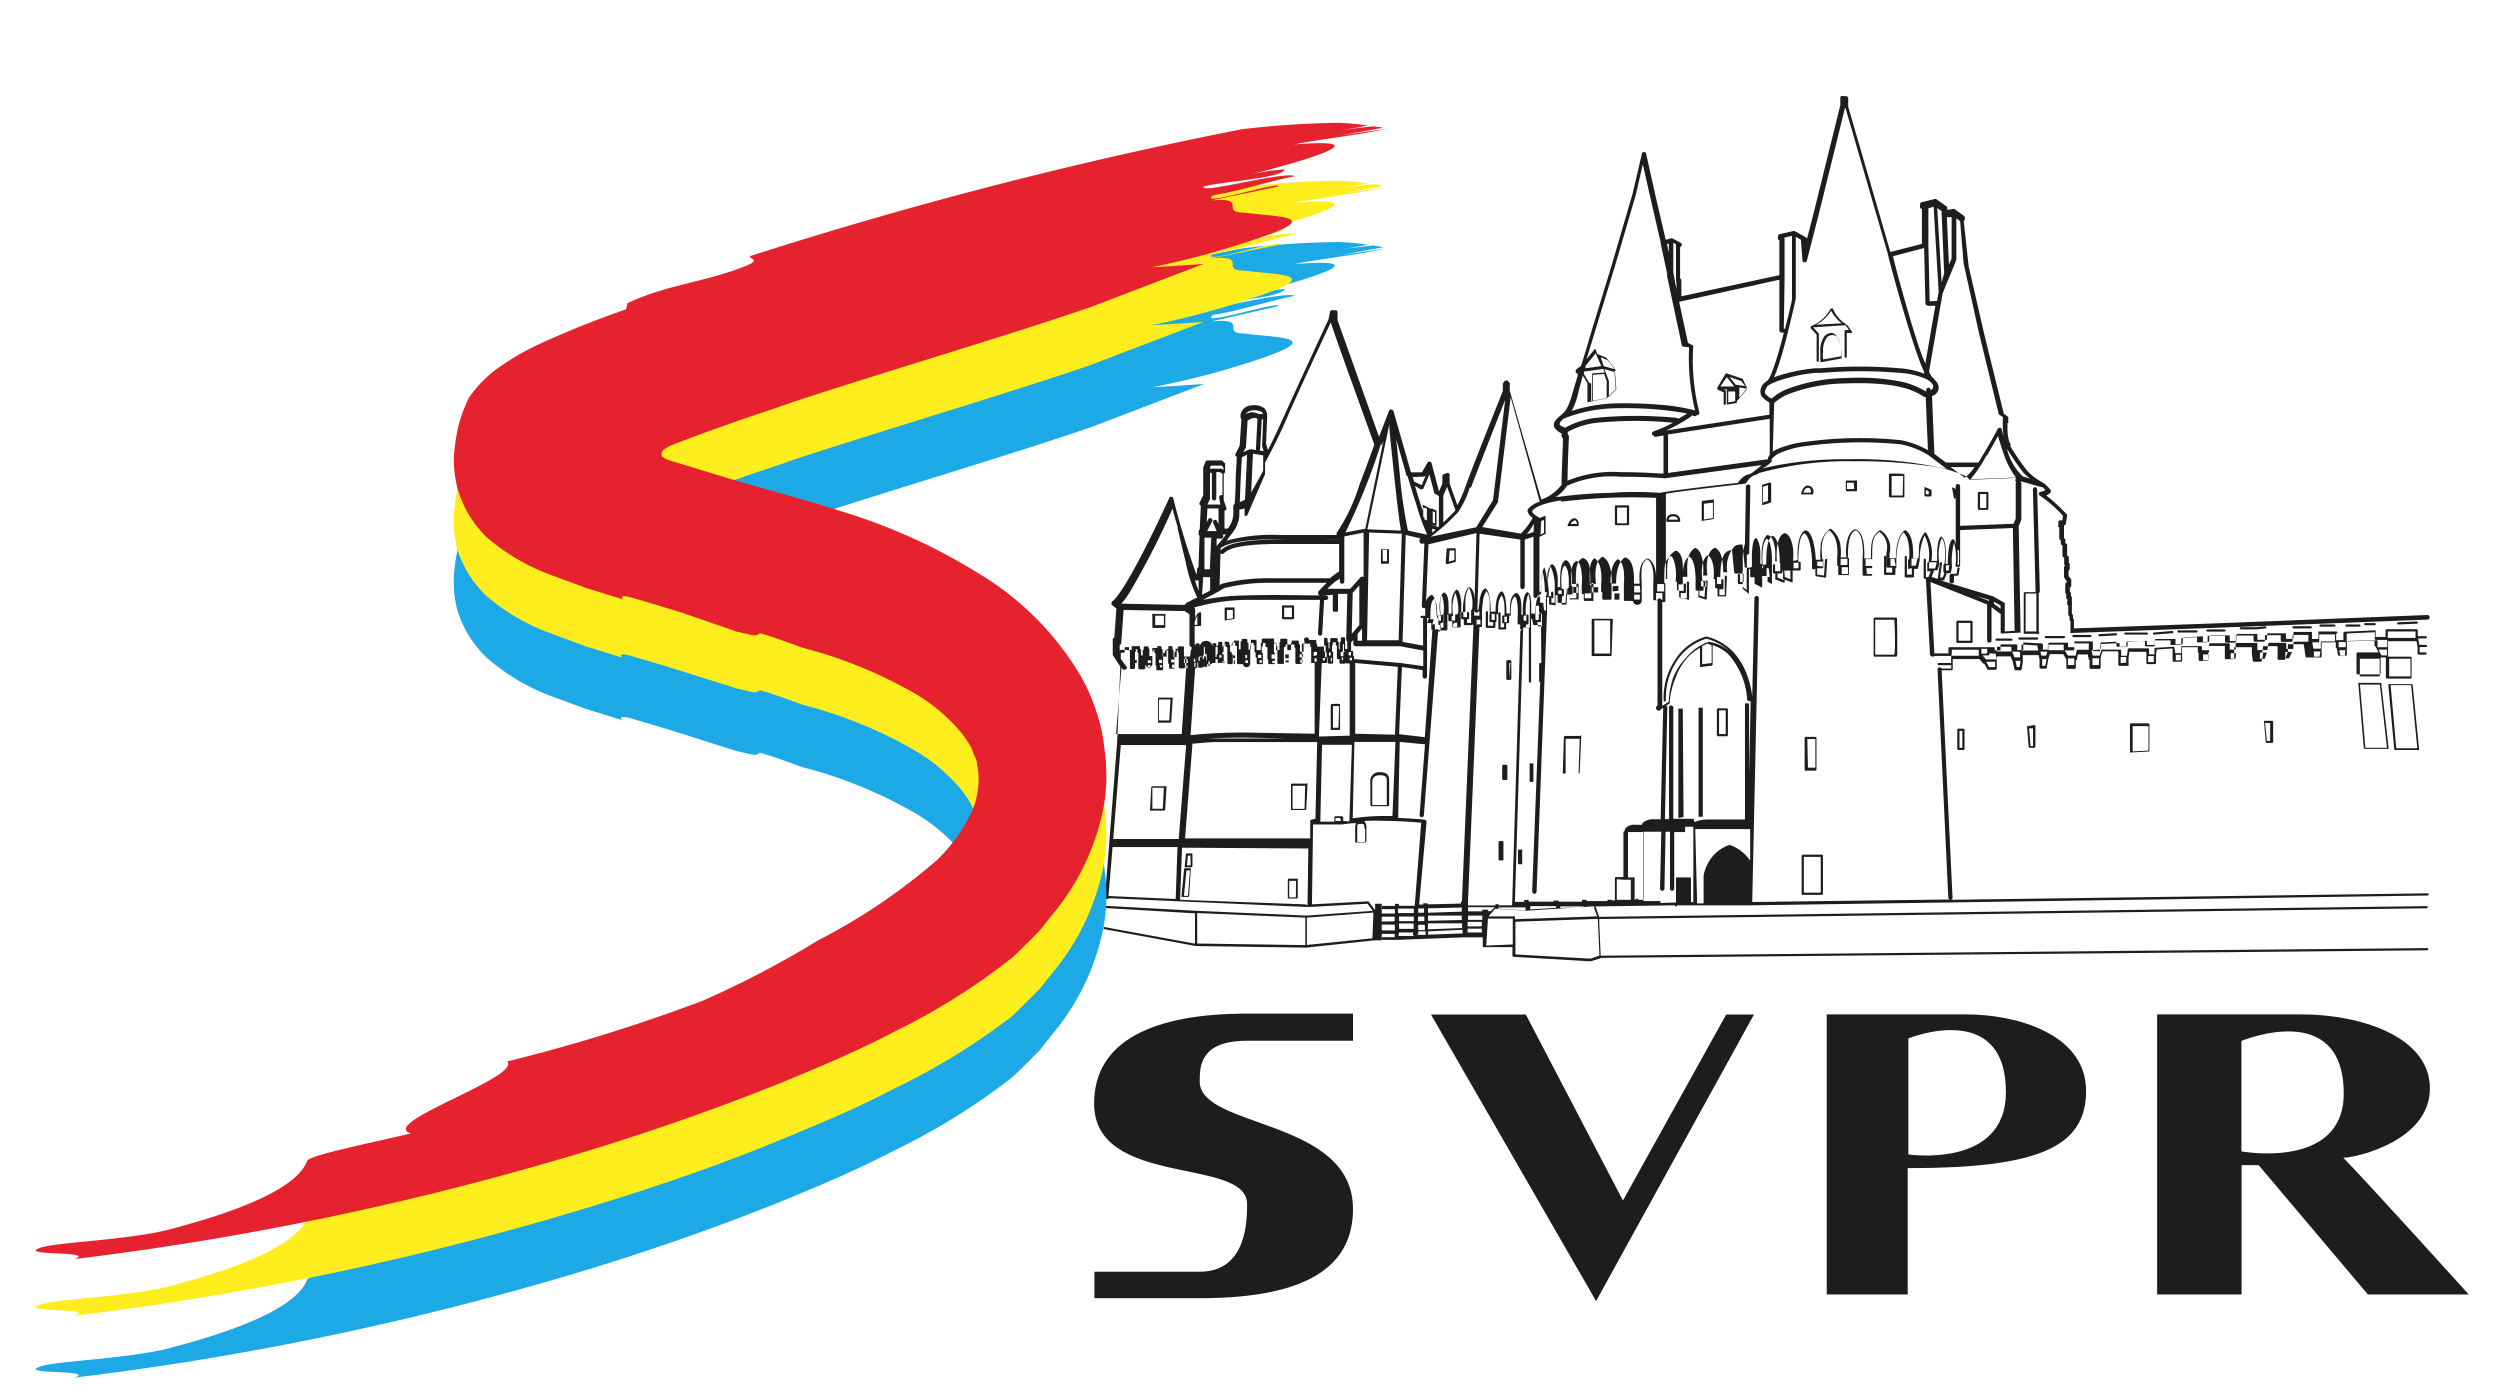
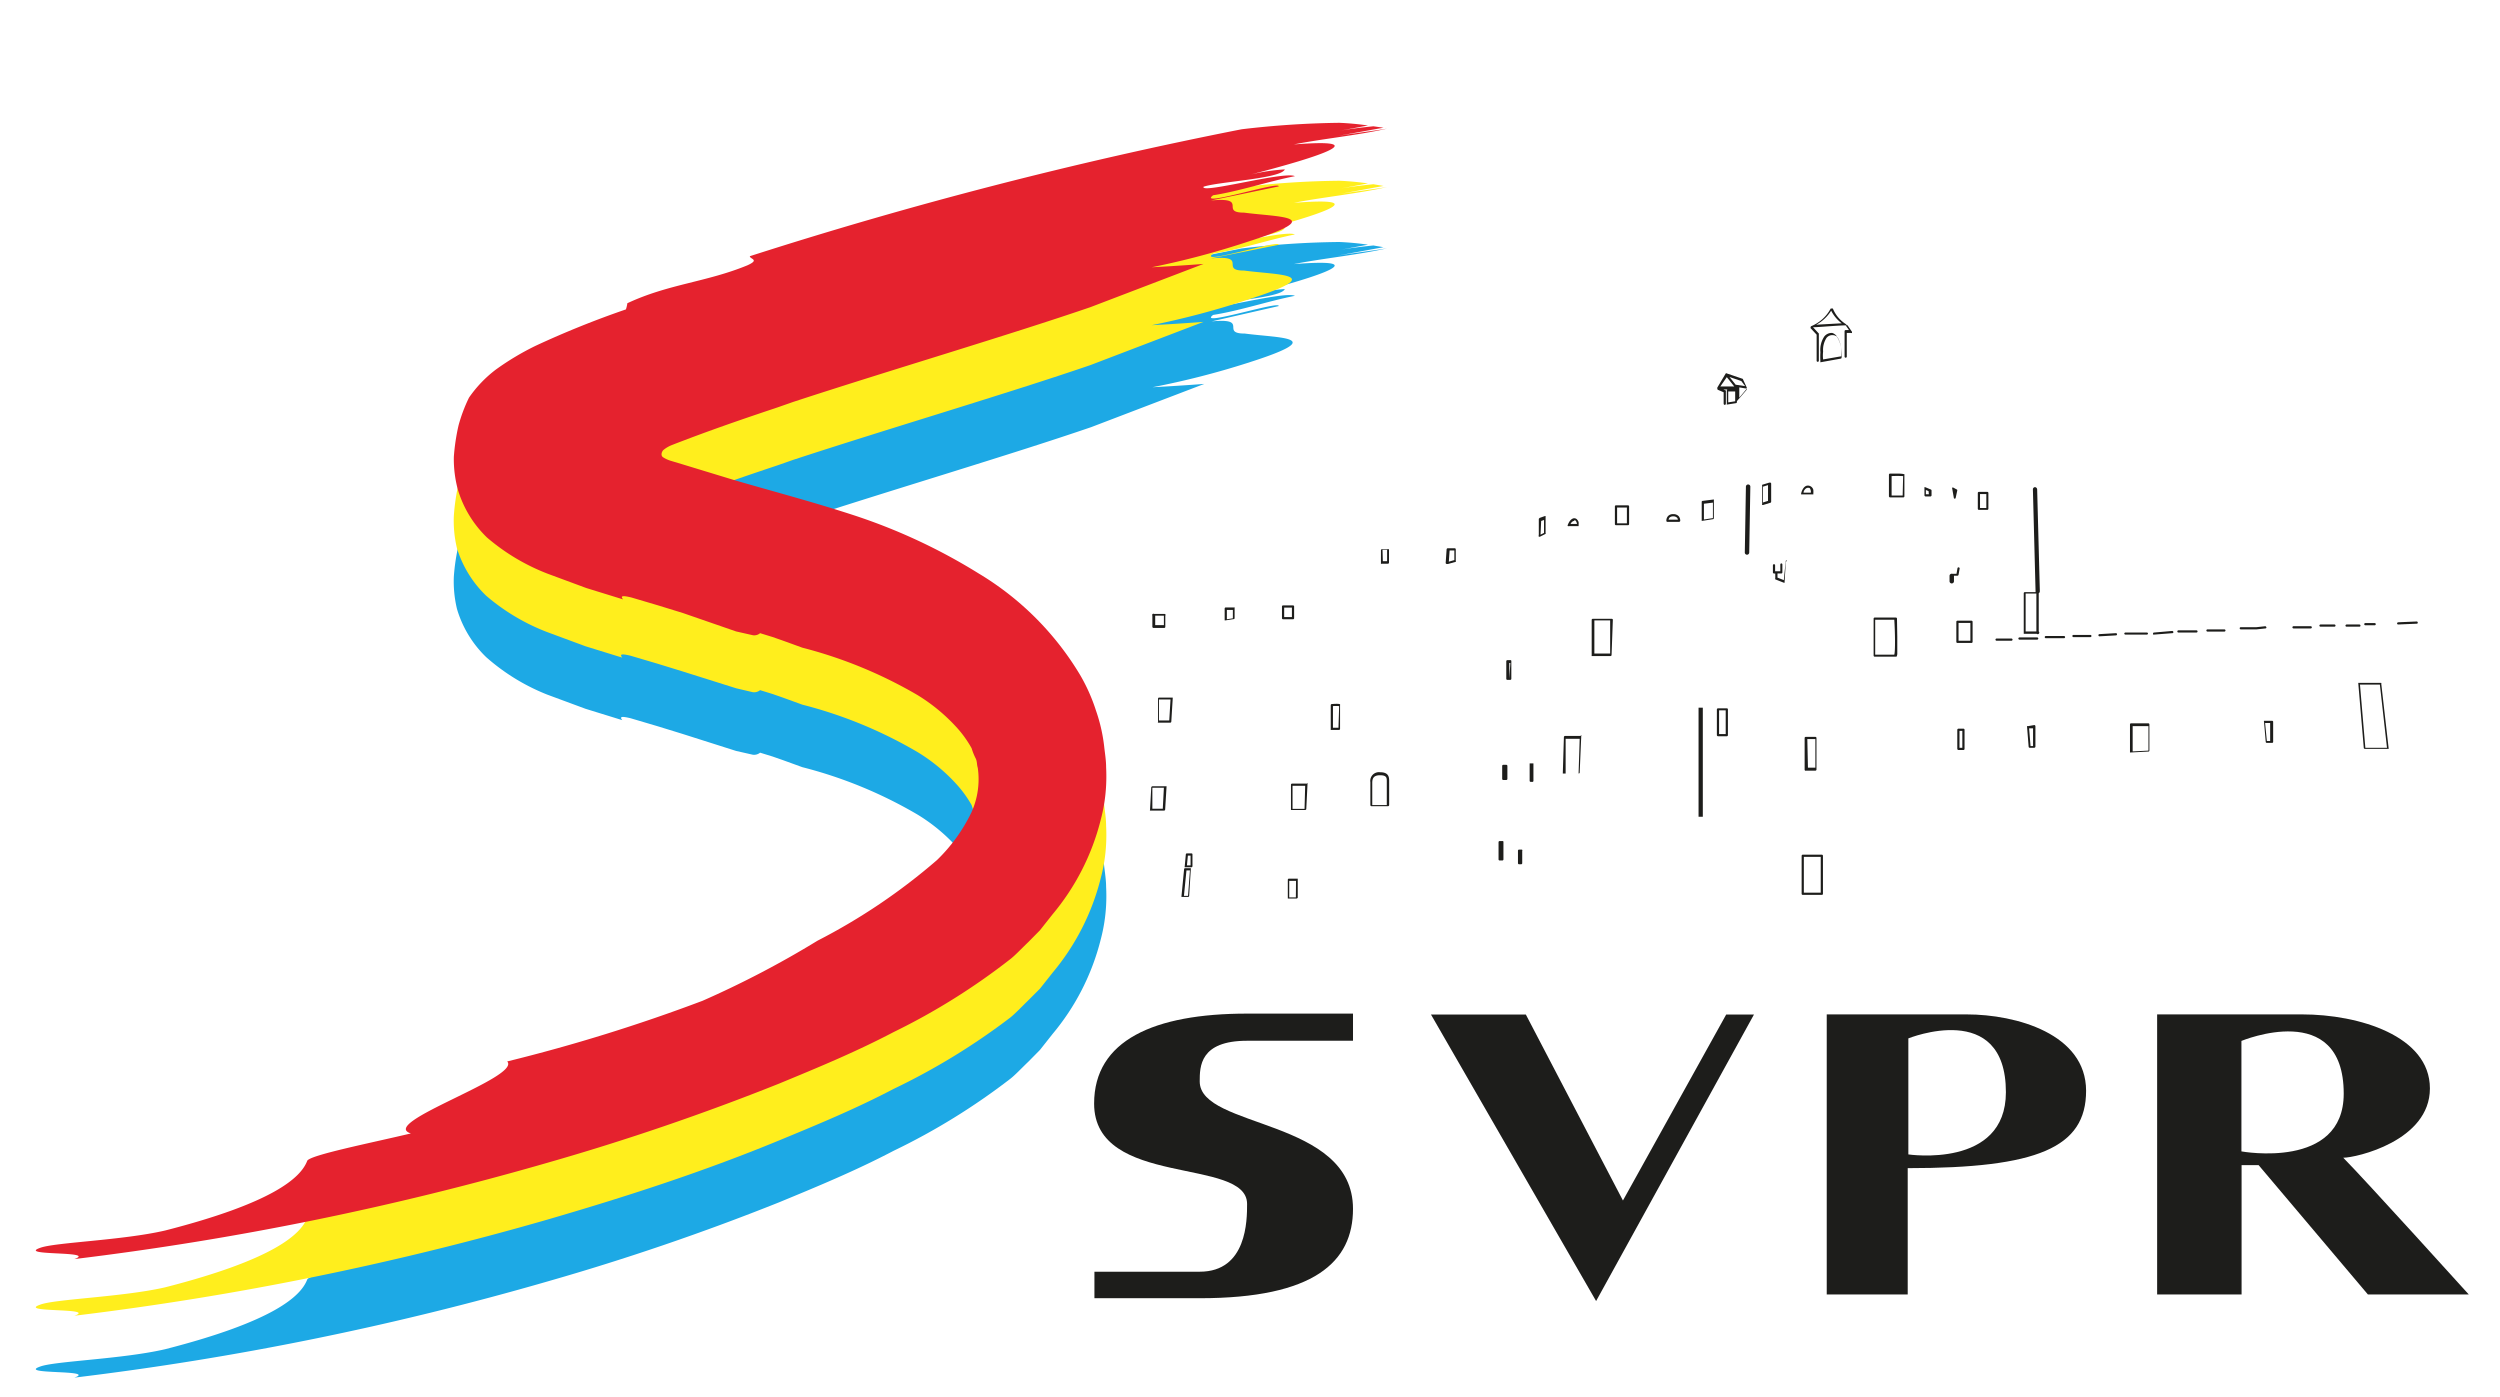
<svg xmlns="http://www.w3.org/2000/svg" id="Calque_1" data-name="Calque 1" viewBox="0 0 158.37 88.5">
  <defs>
    <style>.cls-1{fill:#1d1d1b;}.cls-2{fill:#1da9e5;}.cls-3{fill:#ffee1d;}.cls-4{fill:#e5222e;}</style>
  </defs>
-   <path class="cls-1" d="M153.91,39.09a.14.14,0,0,0-.15-.13l-13.18.52-9.2.33v-.52a.17.17,0,0,0-.06-.12V39a.15.15,0,0,0-.07-.12l0-.26,0-.28a.11.11,0,0,0,0-.08.11.11,0,0,0,0-.08v-.3a.14.14,0,0,0-.06-.12V37.6a.12.12,0,0,0-.07-.11l0,0,0-.12v-.15a.13.13,0,0,0,.09-.12l0-.35a.13.13,0,0,0-.1-.14h0v0a.12.12,0,0,0-.07-.11v-.34a.15.15,0,0,0,.07-.12v-.24a.14.14,0,0,0,0-.11l-.05,0v-.36a.15.15,0,0,0-.11-.13h0v-.65a.14.14,0,0,0-.11-.14h0v-.18a.12.12,0,0,0-.09-.13l0-.75a.14.14,0,0,0,0-.07h0a.13.13,0,0,0,.12-.11l.07-.46a.11.11,0,0,0,0-.11,11.15,11.15,0,0,0-1.31-1.21,2.32,2.32,0,0,0,.23-.15.11.11,0,0,0,.05-.09.09.09,0,0,0,0-.1,2.65,2.65,0,0,0-.4-.41l-.21-.13a3.73,3.73,0,0,1-.86-.66,17.67,17.67,0,0,1-1.09-1.58.1.1,0,0,0,0,0,.14.14,0,0,0,0-.16s-.13-.17-.18-.78c0-.21,0-.41,0-.54a.05.05,0,0,0,.05,0,.12.12,0,0,0,0-.1v-.21a.11.11,0,0,0-.06-.11l-.22-.15-1.23-5-1-4.35L124.4,14a.16.16,0,0,0,.07-.13v-.08a.14.14,0,0,0-.06-.12l-.6-.43a.1.1,0,0,0-.1,0l-.35.06v-.11a.12.12,0,0,0-.06-.12l-.65-.46a.15.15,0,0,0-.11,0l-.81.2a.15.15,0,0,0-.1.14v.16a.13.13,0,0,0,.12.13h0l0,2.21-2,.51-2.67-9.2V6.23a.14.14,0,0,0-.13-.14h-.22a.12.12,0,0,0-.1,0,.14.14,0,0,0-.05.1l0,.47-1.69,6.84-.42,1.63a.15.15,0,0,0-.06-.09l-.72-.4a.12.12,0,0,0-.1,0l-.85.19a.15.15,0,0,0-.11.14v.13a.14.14,0,0,0,.09.12l0,2.21-6.21,1.34v-1a.14.14,0,0,0-.08-.13v-2h0a.14.14,0,0,0,.11-.12.14.14,0,0,0-.07-.14l-.53-.28a.14.14,0,0,0-.09,0l-.33.09-.66-2.84-.58-2.61a.14.14,0,0,0-.13-.11h0a.14.14,0,0,0-.14.11l-.58,2.5-1.37,4.69c-.06.19-1.35,4.39-1.45,4.76s-.39,1.27-.45,1.48l-.28.21a.17.17,0,0,0-.06.1.14.14,0,0,0,0,.11l.13.11c0,.13-.11.43-.3,1.08-.31,1.14-.51,1.31-.79,1.54s-.52.45-.39.76a1,1,0,0,0,.45.37.15.15,0,0,0,0,.07.33.33,0,0,0,.09.26c0,.42-.09,2.22-.09,2.93h0v0a2.82,2.82,0,0,1-1.28.94l-2-6.9v-.39a.12.12,0,0,0,0-.09l-.13-.16a.13.13,0,0,0-.11,0,.14.14,0,0,0-.11.06l-.09.13s0,0,0,.07l0,.4c-.13.33-2,5-2.38,6.1A9.24,9.24,0,0,1,92.32,32l-.49-1.38v-.53a.13.13,0,0,0-.06-.12.14.14,0,0,0-.13,0l-.19.08a.13.13,0,0,0-.08.13v.45l-.21.5,0,0-.47-1.78a.14.14,0,0,0-.12-.11.16.16,0,0,0-.14.07l-.35.61-.7,0-1.1-3.86a.14.14,0,0,0-.12-.11A.16.16,0,0,0,88,26l-.64,1.67-2.63-7.39,0-.5a.13.13,0,0,0-.14-.13h-.2a.14.14,0,0,0-.14.11l-.09.47c-.12.26-1.68,3.61-2.67,5.8-.54,1.21-.92,2-1.17,2.48l-.12-.4.07-1.63s0,0,0,0a.13.13,0,0,0,0-.1.7.7,0,0,0-.18-.52,1.06,1.06,0,0,0-.79-.18.72.72,0,0,0-.72.65.39.39,0,0,0,.06.23l-.11,1.67-.26.52a.13.13,0,0,0,0,.12.13.13,0,0,0,.08.07l-.07,1.28c0,.05,0,1-.07,1.71h0a.13.13,0,0,0-.08.13v.08a.13.13,0,0,0,0,.11l0,0c0,.13,0,.24,0,.33a1.59,1.59,0,0,1-.35.9h-.21l0-1.13a.24.24,0,0,0,.11-.06.15.15,0,0,0,0-.13l-.16-.48,0-1.68a.14.14,0,0,0,.09-.14l0-.41a.18.18,0,0,0,0-.09l-.2-.19a.11.11,0,0,0-.09,0l-.83,0a.14.14,0,0,0-.13.09l-.14.36s0,0,0,0v.11h0v0h0v1.63l-.23.49a.12.12,0,0,0,0,.1.11.11,0,0,0,.08.08h0l-.07,1.51a.16.16,0,0,0-.07.11l0,.15a.14.14,0,0,0,.06.14l-.07,2a.14.14,0,0,0-.09.12v.18a.15.15,0,0,0,0,.09h-.06a48.34,48.34,0,0,1-1.44-4.74.14.14,0,0,0-.11-.12.13.13,0,0,0-.15.08c-2.73,5.93-3.52,6.48-3.57,6.52a.12.12,0,0,0-.08.1.13.13,0,0,0,0,.13l.3.25-.13,1.84a.13.13,0,0,0-.1.13l0,.89a.19.19,0,0,0,0,.08l.48.74L70.77,47h0L70,56.81a.14.14,0,0,0,.13.15h0a.11.11,0,0,0,.11-.06l12.46.55h0l.22,0a.13.13,0,0,0,.08,0h0l.09,0,3.54-.2.34.45L82.77,58l-6.93-.3L70,57.38a.08.08,0,0,0-.07.07.07.07,0,0,0,.07.07l5.7.34,0,1.92-5.72-1.05a.07.07,0,0,0-.08.05s0,.08.06.08l5.79,1.07h0l7,.1h0l4.3-.46a.07.07,0,0,0,.06,0h.42l0-1,.83,0v.37l-.83,0v.22l.82,0v.21l-.81,0,0,.17.84,0v0l.15,0,4.18-.16v0l.12,0,1.1,0V60L94,60a.08.08,0,0,0,0,0l0,0L95.81,60v.54a.07.07,0,0,0,.06.07l4.88.29h0l.72-.22,52.29-.48a.08.08,0,0,0,.07-.07.07.07,0,0,0-.07-.07h0l-52.3.48h-.06v0l-.1-2.32h0l52.42-.68a.07.07,0,1,0,0-.14h0l-52.42.68s0,0,0,0l-.22-.66v0h.13l4.9-.07h0a.07.07,0,0,0,.14,0h1.51a.06.06,0,0,0,.06,0h0a.07.07,0,0,0,.07,0l2.91,0,.07,0h0l.07,0,42.84-.62a.07.07,0,1,0,0-.14h0L123.6,57a.12.12,0,0,0,.09-.13L123,42.46h.63a.07.07,0,0,0,.07-.07v-.27s0,0,0,0a.08.08,0,0,0,0,0v-.37l1.69,0,.25.29.06,0h0s0,0,0,0l.21.39a.07.07,0,0,0,.06,0h.45a.07.07,0,0,0,.07-.07l0-.42s0,0,0-.05a0,0,0,0,0,0,0l0-.31.88,0,.14.35h0a.08.08,0,0,0,0,0l.1.47a.07.07,0,0,0,.07.06H128a.07.07,0,0,0,.07-.06l.07-.47a.08.08,0,0,0,0-.05v-.38h1l.06.27h0v.52a.08.08,0,0,0,.07.07h.32a.07.07,0,0,0,.07-.06l.09-.52a0,0,0,0,0,0,0h0l.1-.34h.85l.2.33a.06.06,0,0,0,0,.06v.47a.07.07,0,0,0,.07.07h.46a.09.09,0,0,0,.07-.06l0-.48s0,0,0,0h0a.07.07,0,0,0,.07-.06l.06-.31.63,0,.06.33a.06.06,0,0,0,.05,0h0v.51a.07.07,0,0,0,.07.07H133a.07.07,0,0,0,.07-.07V41.7a.08.08,0,0,0,0-.07v0l.12-.37h1v.32a.06.06,0,0,0,0,.06h0v.47a.07.07,0,0,0,.07.07h.53a.05.05,0,0,0,.05,0s0,0,0-.05l0-.43a.09.09,0,0,0,0,0,0,0,0,0,1,0,0l.05-.41,1.08,0v.34s0,0,0,0V42a.07.07,0,0,0,.07.07h.47a.07.07,0,0,0,.07-.06l0-.45a.09.09,0,0,0,0-.07h0l.05-.35,1-.06,0,.34,0,0v.43a.07.07,0,0,0,.07.07h.46a.07.07,0,0,0,.07-.07V41.5a0,0,0,0,0,0,0,.05.05,0,0,0,0,0V41h1v.34s0,0,0,0l.05,0h0v.46a.07.07,0,0,0,.07.07h.46a.07.07,0,0,0,.07-.07v-.44s0,0,0,0a.09.09,0,0,0,.06-.06l0-.38h1v.33a.08.08,0,0,0,0,0h0v.44a.08.08,0,0,0,.07.07h.45s.07,0,.07-.06l0-.43a0,0,0,0,0,0,0,.08.08,0,0,0,0,0V41l1.12,0v.41a.09.09,0,0,0,0,0h0v0l.06.45a.09.09,0,0,0,.07.06h.43a.07.07,0,0,0,.07-.06l.09-.45s0-.07-.06-.08h0l.06-.4h.91v.32a.08.08,0,0,0,0,0v0l0,.49a.07.07,0,0,0,.07.06h.34a.08.08,0,0,0,.07-.05l.17-.45a.08.08,0,0,0,0-.08s0,0,0,0l0-.41h1l.07.4a.07.07,0,0,0,0,.05v0l.06.39s0,0,.07,0H147a.07.07,0,0,0,.07-.06v-.43a.09.09,0,0,1,0-.08v-.39h.9v.36s0,0,0,0l.05,0h0l.09.43s0,.06.07.06h.42a.07.07,0,0,0,.07-.07v-.4a.07.07,0,0,0,0-.06.08.08,0,0,0,0-.07v-.33l1.75-.07v.39a.05.05,0,0,0,0,0l.05,0h0s0,0,0,0l.2.4h-1.32a.07.07,0,0,0-.07.07v1.25a.07.07,0,0,0,.07.07h1.4a.07.07,0,0,0,.06-.07V41.65h.33v1.27a.07.07,0,0,0,.07.07h1.49a.07.07,0,0,0,.07-.07V41.67a.07.07,0,0,0-.07-.07h-1.42v-.46a.09.09,0,0,1,0-.08v-.44h1.8l.07.38a.05.05,0,0,0,0,0l0,0,0,.41a.07.07,0,0,0,.07.06h.43a.07.07,0,1,0,0-.14h-.37l0-.34h.4a.07.07,0,1,0,0-.14h-.42l-.07-.39a.06.06,0,0,0-.06-.05h-1.87a.06.06,0,0,0,0,0V40h1.76v.37a.08.08,0,0,0,.07.07h.58a.08.08,0,0,0,.07-.07.07.07,0,0,0-.07-.07h-.51v-.37a.08.08,0,0,0-.07-.07h-1.9a.07.07,0,0,0-.07.07v.42h-.63v-.42a.08.08,0,0,0,0,0l-.05,0-1.92.09a.07.07,0,0,0-.07.07v.46h-.46v-.41A.07.07,0,0,0,148,40l-1.13,0h0l0,0s0,0,0,.05v.43h-.41v-.4s0,0,0-.05l0,0-1.11,0a.07.07,0,0,0-.07.07v.37h-.47v-.35a.05.05,0,0,0,0,0,0,0,0,0,0,0,0h-1.13a.07.07,0,0,0-.07.07v.34H143v-.32s0,0,0-.05l0,0-1.26,0a.07.07,0,0,0-.07.07v.38h-.42v-.36a.06.06,0,0,0,0,0l0,0-1.24,0a.07.07,0,0,0-.06.07v.34h-.4l0-.29a.14.14,0,0,0,0-.06l-.06,0-1.16.08a.09.09,0,0,0-.06.07v.36h-.46c0-.3,0-.32,0-.34l-.05,0h-1.18a.08.08,0,0,0-.07.07v.31H136v-.26s0,0,0,0,0,0,0,0l-1.23.05a.07.07,0,0,0-.07.07v.27h-.43v-.25a.08.08,0,0,0,0,0l-.06,0-1.11.06a.07.07,0,0,0-.07.06l0,.39-.45,0V40.7a.08.08,0,0,0-.07-.07l-1.05,0-.05,0a.06.06,0,0,0,0,0v.37h-.4v-.29s0,0,0,0l0,0h-1.18a.08.08,0,0,0-.07.07v.37h-.35l0-.33a.09.09,0,0,0-.07-.06l-1.12-.06a0,0,0,0,0-.05,0,.06.06,0,0,0,0,0v.48h-.38v-.29s0-.07-.06-.07l-1,0,0,0s0,0,0,0v.38h-.37V41a.05.05,0,0,0,0,0l-.05,0L123.5,41a.07.07,0,0,0-.07.07v.32l-.89,0-.25-4.52,3.59,1.42v2.28a.14.14,0,0,0,.28,0v-2.1l.58.43v1.23h.14l1-.05H128l-.12-6.75.17-.4h0l0-2.3a.15.15,0,0,0-.08-.12h.14l1.21.35h.07l.18.18a.66.66,0,0,1-.26.11.13.13,0,0,0-.15.1.15.15,0,0,0,.08.16,8.08,8.08,0,0,1,1.45,1.27l-.05.28h-.12a.13.13,0,0,0-.13.14v.18a.18.18,0,0,0,0,.1l.06,0,0,.71a.14.14,0,0,0,.1.14v.19a.13.13,0,0,0,.1.13h0v.65a.15.15,0,0,0,.11.13h0l0,.39a.12.12,0,0,0,.07.11h0a.13.13,0,0,0-.08.13v.57a.14.14,0,0,0,.07.12v0a.14.14,0,0,0,.1.13v.11a.14.14,0,0,0-.09.13v.31l0,.2a.15.15,0,0,0,.06.1h0v.19A.17.17,0,0,0,131,38V38l0,0a.31.31,0,0,0-.05.1v.14a.14.14,0,0,0,.07.13l0,.16h0l0,.38a.16.16,0,0,0,.08.14v.18a.14.14,0,0,0,.06.11V40a.21.21,0,0,0,0,.1.13.13,0,0,0,.1,0l9.35-.34,13.19-.51A.14.14,0,0,0,153.91,39.09Zm-25.75-9.17a3.23,3.23,0,0,0,.45.4l-.47-.14a3.54,3.54,0,0,1-1-1.75A15.45,15.45,0,0,0,128.16,29.92ZM99.32,27.53l0,0v-.05a.38.38,0,0,1,0-.12h0a4.92,4.92,0,0,1,1.85-.58,24.74,24.74,0,0,1,4.81,0,7.81,7.81,0,0,1-1.24.55.15.15,0,0,0-.09.18.18.18,0,0,0,.1.09.14.14,0,0,0,.12.07h0l.51-.08s0,0,0,.05V30c-.34,0-1.26-.09-2.71-.09a7.6,7.6,0,0,0-3.37.54c0-.91.09-2.76.09-2.79A.16.16,0,0,0,99.32,27.53Zm6.3,0,6.49-1V28.8A1.2,1.2,0,0,0,112,29a.28.28,0,0,0,0,.09l-6.33.87V27.59A.19.19,0,0,0,105.62,27.51Zm6.29-3c.07-.13.46-.35,1.35-.59a9.45,9.45,0,0,1,1.77-.32l.37,0a29.8,29.8,0,0,1,4.93,0A5,5,0,0,1,122,24c.28.15.45.32.47.47a.3.3,0,0,1-.17.25V24.7a.14.14,0,0,0-.14-.14.15.15,0,0,0-.14.15v.1a5.07,5.07,0,0,0-1.56-.63,14.07,14.07,0,0,0-3.56-.23,10.82,10.82,0,0,0-3.54.64,3.32,3.32,0,0,0-1.13.66,1.18,1.18,0,0,1-.41-.32C111.8,24.88,111.78,24.8,111.91,24.54Zm.48,1,0,0a3.09,3.09,0,0,1,1.06-.62,10.54,10.54,0,0,1,3.45-.62c3.42-.12,4.43.49,5,.86l.09,0,.14,3.36a5.85,5.85,0,0,0-1.68-.62,25.19,25.19,0,0,0-6,.09,6.41,6.41,0,0,0-1.86.47,2,2,0,0,0-.29.16Zm-.18,3.76a.14.14,0,0,0,0-.15,1.1,1.1,0,0,1,.56-.45,6.09,6.09,0,0,1,1.77-.45,25.61,25.61,0,0,1,5.89-.09,5.25,5.25,0,0,1,1.74.69s0,0,0,0h0l1.15.87a25.74,25.74,0,0,0-6.28-.62,23.14,23.14,0,0,0-5.4.58C112,29.5,112.17,29.3,112.21,29.26Zm12.28,1-.92-.7h1.51A2.55,2.55,0,0,1,124.49,30.23Zm1.36-1.4c.29-.48.56-1,.72-1.26.08.27.2.67.35,1.09a5,5,0,0,0,.79,1.53l-2.88.11A8.4,8.4,0,0,0,125.85,28.83Zm-.48-7.77,1.24,5.08a.1.1,0,0,0,.06.08l.21.14,0,0a.14.14,0,0,0,0,.1,7,7,0,0,0,0,.7,4.16,4.16,0,0,0,.06.46c-.06-.19-.1-.35-.13-.48a.13.13,0,0,0-.12-.1.13.13,0,0,0-.14.07s-.41.79-.88,1.56l-.34.57h-2.06l-.73-.55-.15-3.66a.57.57,0,0,0,.42-.57.72.72,0,0,0-.27-.47.13.13,0,0,0-.1-.12,1.1,1.1,0,0,1-.24-.39l.86-4.95.87-2.13h0V13.84l.24.17.22,2.67v0ZM123,17.89l-.28-4.71.28.2v.1a.16.16,0,0,0,0,.11h0l.16,3.71h0Zm.46-1.13-.13-3,.3,0v2.61Zm-1.22,2.33-.08-3.56h0l0-2.33.33-.11.32,5.41-.1.56Zm-.35-3.38.08,3.49a.11.11,0,0,0,.06.11.14.14,0,0,0,.12.06h0l.45,0-.64,3.7c0-.13-.11-.28-.17-.45q-.37-1-.87-2.7c-.47-1.61-.9-3.22-1-3.69Zm-7.44-.29,0,.1v-.09Zm-.27,1.07a.15.15,0,0,0,.13.13.14.14,0,0,0,.15-.1l.75-2.93,1.68-6.81v0l2.71,9.34c0,.08.51,2,1.07,3.88.34,1.14.63,2.05.88,2.72a7.47,7.47,0,0,0,.34.84h0l0,.11a5.34,5.34,0,0,0-1.56-.34,29,29,0,0,0-5,0l-.36,0a11.07,11.07,0,0,0-1.83.33c-.3.08-.55.16-.77.24a4,4,0,0,0,.21-.51c.16-.45.35-1.07.55-1.84.34-1.31.63-2.62.63-2.63h0V15l.33.19a.14.14,0,0,0,0,.09ZM113,15.06l.52-.12v4c0,.11-.2.93-.44,1.89H113l.05-3.24h0V15.11A.09.09,0,0,0,113,15.06Zm-.28,2.66,0,3.21a.14.14,0,0,0,.14.14h0s0,0,0,0H113l-.09.37c-.2.75-.38,1.36-.54,1.81-.26.75-.39.85-.41.87a.11.11,0,0,0-.09.07.7.7,0,0,0-.23.22.68.68,0,0,0-.06.67,1.55,1.55,0,0,0,.51.42v.77l-6.54,1a10.69,10.69,0,0,0,1.57-.88.16.16,0,0,0,.06-.08l.15.05a.14.14,0,0,0,.17-.07h.06a.14.14,0,0,0,.09-.17,13.5,13.5,0,0,1-.39-4.13.12.12,0,0,0-.08-.14l-.25-.13-.56-2.6h0Zm-6.52.14,0,0v.48L106,17.25V15.38l.17.09h0v2.28A.12.12,0,0,0,106.21,17.86ZM105.72,16l-.12-.55.12,0Zm-3.33,8.67-.47.47v-1l-.28-.76.67.2h0Zm-1.69-.37-.37-.62h0a.15.15,0,0,0,0-.14l0,0,1.24-.17.09.23-.74.05a.08.08,0,0,0-.07.07v1.74l-.05,0V24.29S100.7,24.26,100.7,24.25Zm.2-.56.72-.05.16.45v1.08l-.88.17Zm.69-.55-.19-.56.45.19.43.57Zm-.15,0-1,.14s0,0,0,0l0-.16.65-.79.07.19h0ZM100,24.79l.27-1,.29.49v1.15a.08.08,0,0,0,0,.05l0,0h0l1.22-.24h0l0,0,.57-.58a.08.08,0,0,0,0-.05l-.08-1.11h0a.09.09,0,0,0,.06,0,.08.08,0,0,0,0-.08l-.57-.76s0,0,0,0l-.58-.24-.1-.29a0,0,0,0,0,0,0,.07.07,0,0,0-.07,0l-.51.63c.11-.36.25-.82.31-1,.1-.37,1.43-4.7,1.45-4.75h0l1.37-4.69h0l.44-1.91.45,2,.68,2.94s0,0,0,.06l.41,1.93v.08a.15.15,0,0,0,0,.09l.93,4.36a.12.12,0,0,0,.08.09L107,22a14.22,14.22,0,0,0,.38,4,12.28,12.28,0,0,0-2.1-.35c-.87-.08-1.84-.11-2.72-.1a10,10,0,0,0-3,.48A4.34,4.34,0,0,0,100,24.79Zm-1.2,2.12c0-.08,0-.18.26-.39a9.26,9.26,0,0,1,3.48-.66,22.29,22.29,0,0,1,4.33.33c-.19.13-.38.24-.56.34a.17.17,0,0,0-.1-.06,26.62,26.62,0,0,0-5.12,0,5.23,5.23,0,0,0-1.93.62.1.1,0,0,0,0,0A.73.73,0,0,1,98.81,26.91Zm.45,3.87s0,0,0,0a6.89,6.89,0,0,1,3.38-.58c1.85,0,2.83.1,2.84.1h0l6.12-.84a5.9,5.9,0,0,1-.6.49h0a.74.74,0,0,1-.27.12h-.05a1.38,1.38,0,0,0-.58.52c-.59.06-4,.45-4.95.63a22,22,0,0,0-3.1,0,28.8,28.8,0,0,0-3.27.25l-.21,0A2,2,0,0,0,99.26,30.78Zm6,7.22a.13.13,0,0,0-.13-.1A.14.14,0,0,0,105,38h-.09l0-.43h.4V38Zm-.13,7a.14.14,0,0,0,.13-.1l.11-.06v0l-.16,7.06h-.4a1,1,0,0,0-.71.2.6.6,0,0,0-.09.15h-.37a.78.78,0,0,0-.64.2.33.33,0,0,0-.08.21.07.07,0,0,0-.07.07v2.83l-.47,0a.07.07,0,0,0-.07.07v1.41h-.18V57h-.29v.08l-1.33,0V57h-.28v.12l-1.48,0v-.07h-.32l0,.07-1.58,0v-.11h-.29v.12l-.58,0s0,0,0-.05l.52-17.28a.07.07,0,0,0,0-.05h.36l0,3.43a.07.07,0,0,0,.07.07h0a.07.07,0,0,0,.07-.07l0-3.44v-.94h0v.35a.08.08,0,0,0,.07.07h0a0,0,0,0,0,0,0l.06.32a.07.07,0,0,0,.07.06h.37a.06.06,0,0,0,.06,0L97.64,42h-.07a.07.07,0,0,0-.07.07v1.07a.07.07,0,0,0,.07.07h0l-.51,13.26a.15.15,0,0,0,.14.15h0a.14.14,0,0,0,.14-.14L98,38.81a.19.19,0,0,0,0-.08v-.9h.13v.4s0,.07.06.07l.35.05h0a.09.09,0,0,0,0-.06v-.59h.13v.42s0,.06.07.07l.43,0h0l0,0a.08.08,0,0,0,0,0l.07-1.05h0l0,.45a.07.07,0,0,0,.07.07h.12l0,.31s0,0,0,0,0,0,0,0l.57,0h0a.06.06,0,0,0,0,0,.08.08,0,0,0,0,0l0-.94a.08.08,0,0,0-.07-.07.07.07,0,0,0-.07.07l0,.87-.42,0,0-.24v0l.18,0,0,0a.07.07,0,0,0,0-.06l0-.42s0-.06-.08-.06h0c0-1.09,0-1.42.33-1.58.18.06.29.34.33.8a4.4,4.4,0,0,1,0,.78.17.17,0,0,0,0,.05l0,0v.4a.07.07,0,0,0,.07.07h.06V38a.07.07,0,0,0,.07.07l.54,0h0a.06.06,0,0,0,0,0,.08.08,0,0,0,0,0V37a.07.07,0,0,0-.14,0v.9l-.41,0v-.31h.32a.07.07,0,0,0,.07-.07v-.4a.07.07,0,0,0-.07-.07h0v-.17c0-.57-.07-1.22.29-1.52.57.33.44,1.61.43,1.62s0,0,0,.05v.42a.14.14,0,0,0,0,.06h.07v.41a.07.07,0,0,0,.07.07h.46a.07.07,0,0,0,.06-.07v-.48a.06.06,0,0,0,0-.06V37a.07.07,0,0,0-.07-.07h0c0-.26,0-1.18.46-1.51.26.11.36.51.39.83a4.47,4.47,0,0,1,0,.74.07.07,0,0,0,0,.06h0l0,.51a0,0,0,0,1,0,.06V38a.07.07,0,0,0,.07.07h.5A.07.07,0,0,0,104,38v-.39a.06.06,0,0,0,0-.06V37a.07.07,0,0,0,0-.05v0c-.06-.93,0-1.34.35-1.52.51.27.38,1.51.38,1.52a.08.08,0,0,0,0,0h0v.5a.07.07,0,0,0,0,.06l0,.51a.08.08,0,0,0,0,0s0,0,0,0H105v6.67A.14.14,0,0,0,105.15,45Zm1-2a4,4,0,0,1,.7-1.25,3.12,3.12,0,0,1,.87-.71v1.16a.09.09,0,0,0,0,.06h0l.74-.09a.09.09,0,0,0,.06-.07V40.87a2.6,2.6,0,0,1,1,.58,4.73,4.73,0,0,1,1.19,2.88s0,0,0,0a.19.19,0,0,0,.22.08h0l-.1,4.72,0-4.57h-.26v7.35h-2.37a2.64,2.64,0,0,0-.63.09l-.19.08-.07-.21H106V44.83a.14.14,0,0,0-.14-.14.13.13,0,0,0-.13.14v7.06h-.26l.15-7.06a.12.12,0,0,0-.08-.13l.23-.14a.06.06,0,0,0,0-.06A4.93,4.93,0,0,1,106.12,43Zm2.31-2.11V42l-.6.08V40.92l.35-.15Zm1.92,1.5.15.32a5.78,5.78,0,0,1,.36,1.43A6,6,0,0,0,110.35,42.34Zm-7.46,13.34a.05.05,0,0,0,0,0,.07.07,0,0,0,.06,0l.36,0V57h0v0l-.89,0V55.7Zm8-3.75h-.12l.12,0Zm-7.45,5.28v0h-1.25v0Zm.11-.26V55.58a.08.08,0,0,0,0,0l0,0-.42,0V52.71a0,0,0,0,0,0,0h1V57h-.36v-.09Zm3.84-4.48h3.48v0l0,2a2.64,2.64,0,0,0-1.3-1h0a2.4,2.4,0,0,0-1.37,1.16,2.57,2.57,0,0,0-.28.78h0l0,1.77h-.41Zm-8.55,5v-.1l1.47,0v.05Zm-9,1.72V59l.47,0v.22l-.54,0A.14.14,0,0,0,89.76,59.15Zm0-.32,0-.34h.42v.34Zm.52-6.75a.12.12,0,0,0,0-.1.14.14,0,0,0-.13-.15s-.76-.07-1.66-.11L88.67,47l1.6.15-.34,4.47a.14.14,0,0,0,.13.15h0a.13.13,0,0,0,.14-.13L91.1,40h.08a.07.07,0,0,0,.07-.06h.37a.07.07,0,0,0,.07-.07v-.94h.06s0,0,0,0l0,.35a.07.07,0,0,0,.07.07H92a.08.08,0,0,0,0,0v.33a.07.07,0,0,0,.07.07h.39a.07.07,0,0,0,.07-.07v-.91a.06.06,0,0,0,0,0h.23a.07.07,0,0,0,.07-.07s0-.33,0-.69a1.53,1.53,0,0,1,.23-.79,2.5,2.5,0,0,1,.2,1.34,0,0,0,0,0,0,0,.07.07,0,0,0,0,.06v0h0a.07.07,0,0,0-.07.07v.77h-.26v-.23H93a.07.07,0,0,0,.07-.07v-.33a.07.07,0,0,0-.14,0v.26H92.7v-.26a.07.07,0,1,0-.14,0v.33a.07.07,0,0,0,.07.07h.1v.3a.07.07,0,0,0,.07.07h.4a.07.07,0,0,0,.07-.07v-.42h0v.42a.07.07,0,0,0,.07.07h0l-.73,17.51h-.06v.13l-2.12.05v-.07h-.27v.08H89.9Zm-3.88.36v.81h-.5c0-.18,0-.65,0-.88s0-.27.22-.27S86.43,52.21,86.43,52.44Zm-.79-.59L85.8,47h2.6l-.19,4.69h-.55A13.49,13.49,0,0,0,85.64,51.85Zm-.6.07,0-.24a.09.09,0,0,0-.07-.06h-.42a.07.07,0,0,0-.07.07l0,.27h-.89l.11-4.87,1.89,0-.16,4.85Zm-.14,0h-.35l0-.19h.3ZM75.25,42,75,42v-.24h.23Zm-.16.15h.14l0,.18h-.12Zm.3-.56-.07,0H75v-.37A.07.07,0,0,0,75,41.2h0V41s0,0,0-.05l-.05,0h-.27a.07.07,0,0,0-.07.07v.16h0a.07.07,0,0,0-.07.06v.38h-.2v-.4a.08.08,0,0,0,0-.05l-.06,0h0V41a.08.08,0,0,0-.07-.07h-.2s0,0,0,0,0,0,0,.05v.15h-.06a0,0,0,0,0-.05,0,.07.07,0,0,0,0,.06v.41h-.25v-.43a.07.07,0,0,0-.07-.07h0V41a.08.08,0,0,0-.07-.07h-.2s0,0,0,0,0,0,0,0v.12H73s0,0,0,0a.05.05,0,0,0,0,.05v.46h-.19v-.42a.07.07,0,0,0-.06-.07h0V41s0,0,0-.05,0,0,0,0h-.24a.07.07,0,0,0-.06.07v.16h0a.07.07,0,0,0-.06,0,.08.08,0,0,0,0,0v.26h0l0,0a.05.05,0,0,0,0,0v.08h-.11v-.4s0,0,0,0l0,0h-.06V41a.07.07,0,0,0-.07-.07h-.41a0,0,0,0,0-.05,0,.08.08,0,0,0,0,.05v.19H71a.07.07,0,0,0-.07.06v.37l0,0,0-.74a.14.14,0,0,0,.1-.13l.14-2a.14.14,0,0,0,0-.09l3.89.07a1,1,0,0,0,.29.19l0,1.94a.15.15,0,0,0,.14.15h0v.16h0s0,0-.05,0a.08.08,0,0,0,0,0Zm-1,.37h-.2v-.18h.2Zm-.14.14h.14v.2h-.14Zm-.63-.1h-.2v-.2h.2Zm-.16.14h.16v.14H73.5ZM72.9,42h-.19v-.17h.2Zm-.19.14h.16v.17h-.16Zm-.7-.34,0,.2h-.11v-.19Zm0,.34h0v.17h0Zm4.64-10.53a.14.14,0,0,0,0-.06v-1.6h.12v1.61a.14.14,0,1,0,.28,0V29.91h.23l.16.1,0,1.36a.12.12,0,0,0-.1,0,.14.14,0,0,0-.11.16l.08.43h-.82Zm.89.57,0,0v0l0,0Zm10-4,.1-.27-1.15,5.58-1.26.24A40.93,40.93,0,0,0,87.47,28.15Zm1.63,2h0s.06.21.16.53h0c.1.34.25.81.4,1.28a14.43,14.43,0,0,0,.68,1.88l-1.22-.26A29.77,29.77,0,0,1,88.67,30c-.08-.78-.16-1.55-.22-2.16l.65,2.28Zm1.74,3.42-.18.14v-.25l.18.05Zm8-1.82a36.46,36.46,0,0,1,6-.24.13.13,0,0,0,0,.06v5c0-.44-.11-1-.51-1.22h-.06c-.45.23-.52.76-.47,1.6h-.36c0-.31.06-1.47-.53-1.66a.06.06,0,0,0-.06,0c-.53.36-.55,1.38-.54,1.65l-.28,0c0-.31,0-1.4-.55-1.69a.06.06,0,0,0-.07,0c-.46.33-.43,1-.39,1.67V37h-.36a4.45,4.45,0,0,0,0-.72c0-.56-.2-.87-.46-.93h0c-.4.18-.46.6-.44,1.64h-.25a3.88,3.88,0,0,0,0-.6c0-.48-.15-.79-.35-.9h-.06q-.31.14-.33,1a6.47,6.47,0,0,0,0,.7h-.16c0-.12,0-.36,0-.62-.07-.49-.18-.76-.34-.82a.06.06,0,0,0-.07,0,1.28,1.28,0,0,0-.24.94c0,.26,0,.49,0,.6h0a4.32,4.32,0,0,0-.19-1.35.05.05,0,0,0,0,0s0,0,0,0-.17.15-.21.88c0,.27,0,.53,0,.63l-.11.07,0-3.71v-.09h0l0-.84a.15.15,0,0,0-.07-.13,1,1,0,0,1-.39-.31C97.05,32.27,97.44,31.93,98.86,31.7Zm5,5.75h-.39l0-.42h.36Zm-.39.14h.36v.31h-.36Zm-1-.56h0v.31l-.36.05v-.33Zm-.25.48.32,0v.4h-.32Zm-1.41-.06v-.33h.38v.33Zm-.9-.32,0,.35-.3,0,0-.38h.3Zm-1,.56H99s.07,0,.07-.06l0-.34a.07.07,0,0,0-.06-.07s-.07,0-.08.06l0,.27h-.22v-.23a.05.05,0,0,0,0,0h.18a.05.05,0,0,0,.05,0s0,0,0,0c-.06-.53-.07-1.4.18-1.58.29.22.28,1.1.25,1.42h0a.09.09,0,0,0-.08.06l-.06,1-.31,0Zm-.63.14h0a.07.07,0,0,0,.07-.07v-.29a.07.07,0,0,0-.14,0v.22h-.15V37.4h0l0,0a.07.07,0,0,0,0-.06,2.77,2.77,0,0,1,.12-1.46,3,3,0,0,1,.26,1.36l0,0a.07.07,0,0,0,0,.06v.88l-.21,0v-.34Zm-.51,1,0,.58v-.65a.07.07,0,0,0-.07-.07.08.08,0,0,0-.07.07v.84h-.24l-.06-.27h.17a.07.07,0,0,0,.07-.07v-.42a.07.07,0,0,0-.07-.07.08.08,0,0,0-.07.07v.35h-.21v-.28h0l0,0a.06.06,0,0,0,0,0,4.78,4.78,0,0,1,0-.5c0-.11,0-.19,0-.26v.08a.14.14,0,0,0,0,.06h.06l.16,0,0,.4a.05.05,0,0,0,0,0l.14.11A.11.11,0,0,0,97.77,38.8Zm-.67-5.21-.43.14a4.58,4.58,0,0,0,.45-.66Zm-.84.48v3a.14.14,0,0,0,.14.14.14.14,0,0,0,.14-.14v-3l.55-.18,0,3.74a.13.13,0,0,0,.13.14h0a.13.13,0,0,0,.13-.13l.23-.13s0,0,0-.06a4.67,4.67,0,0,1,.1-1.35,6.19,6.19,0,0,1,.13,1.23.07.07,0,0,0,.06.07h.06v.19a.08.08,0,0,0-.05.07v.94l-.12-.08-.05-.45s0,0,0,0h-.05l-.15,0v-.33a.06.06,0,0,0,0-.06h-.06c-.08,0-.18.14-.21.64,0,.18,0,.35,0,.44H97c0-.11,0-.32,0-.54,0-.45-.07-.71-.2-.8a.08.08,0,0,0-.09,0c-.26.21-.25,1.11-.24,1.4h-.1a3.66,3.66,0,0,0,0-.56c0-.46-.12-.72-.28-.8h-.06c-.38.18-.39.78-.38,1.29h-.22c0-.28,0-1.15-.26-1.38a.08.08,0,0,0-.09,0c-.33.25-.34,1-.34,1.27l-.31,0c0-.28,0-1.25-.31-1.46a.06.06,0,0,0-.07,0c-.15.08-.26.34-.33.79,0,.24-.06.46-.07.57h-.06l.14-4.84Zm.23,5.7a.13.13,0,0,0-.08,0,.15.15,0,0,0-.15.13l-.52,17.28a.13.13,0,0,0,0,.06l-.85,0v-.07h-.2v.08l-1.75,0v-.05a.14.14,0,0,0,0-.07l.73-17.52h.09a.07.07,0,0,0,.07-.07v-.42a.08.08,0,0,0,0-.07h0v-.44s0,0,0,0,0,0,0,0a5.51,5.51,0,0,1,.06-.61,1.34,1.34,0,0,1,.23-.67,1.3,1.3,0,0,1,.2.74c0,.33,0,.64,0,.64s0,.07.06.07l.26,0a.09.09,0,0,0,0,.06v.32h-.2v-.32a.07.07,0,0,0-.14,0v.39a.07.07,0,0,0,.07.07h.17v.23h-.33v-.86a.08.08,0,0,0-.07-.07.08.08,0,0,0-.07.07v.93a.07.07,0,0,0,.07.07h.47a.07.07,0,0,0,.07-.07v-.3h0a.07.07,0,0,0,.07-.07v-.39a.08.08,0,0,0,0-.05h.11s0,0,0,0,0,0,0,0a4.07,4.07,0,0,1,0-.53,1.15,1.15,0,0,1,.22-.66,1.37,1.37,0,0,1,.17.7,4.91,4.91,0,0,1,0,.59.07.07,0,0,0,0,.06l0,0h.16a.08.08,0,0,0,0,0v.35H95.3v-.36a.07.07,0,0,0-.14,0v.43a.08.08,0,0,0,0,0l0,0h.12v.26h-.22v-.88a.07.07,0,0,0-.14,0v.95a.07.07,0,0,0,.07.07h.36a.07.07,0,0,0,.06-.07v-.33h.12a.07.07,0,0,0,.07-.07v-.41a.08.08,0,0,0,0,0h.1l0,0s0,0,0,0c0-.46,0-1,.26-1.21.06,0,.15.2.18.66a4.26,4.26,0,0,1,0,.61.08.08,0,0,0,0,.05.05.05,0,0,0,0,0h0a.09.09,0,0,0,0,0v.39a.07.07,0,0,0,.07.06h.09v.31Zm-3.13-1.14a.19.19,0,0,0,.12.07h0a.14.14,0,0,0,.12-.07h.07V39h-.33v-.37h0Zm.37.52v.35h0a.12.12,0,0,0-.11-.07.14.14,0,0,0-.13.07h0v-.35Zm2.9.3h.08a.07.07,0,0,0,.07-.06V39a.07.07,0,1,0-.14,0v.32h-.17V39a.05.05,0,0,0,0,0h.14l0,0a.07.07,0,0,0,0-.06,3.24,3.24,0,0,1,.15-1.31,1.43,1.43,0,0,1,.1.64c0,.31,0,.6,0,.6a.14.14,0,0,0,0,.06h0v.83h-.26Zm-3.15-5.79-.12,4.27v0c0-.48-.13-.75-.3-.84a.09.09,0,0,0-.07,0c-.32.23-.37,1.27-.37,1.57h-.1c0-.11,0-.34,0-.58-.06-.7-.21-.79-.26-.82a.06.06,0,0,0-.08,0,1.24,1.24,0,0,0-.27.92,4.38,4.38,0,0,0,0,.58h-.2a4.32,4.32,0,0,0,0-.54c0-.45-.09-.71-.25-.78s0,0-.07,0c-.29.23-.21,1.14-.17,1.44H91c0-.27,0-1.08-.27-1.29a.06.06,0,0,0-.08,0,.64.64,0,0,0-.31.41l.15-3.63v0Zm-1.43,5.68h.15a.07.07,0,0,0,.07-.07v-.4a.07.07,0,0,0-.14,0v.33h-.22l0-.29a0,0,0,0,0,0,0H92l.05,0a.14.14,0,0,0,0-.06,2.61,2.61,0,0,1,.14-1.41,3.09,3.09,0,0,1,.18,1.31.05.05,0,0,0,0,0,.07.07,0,0,0-.06.07v.84h-.26v-.26A.05.05,0,0,0,92.05,39.34Zm-.85.47h-.11a.12.12,0,0,0-.11-.07.13.13,0,0,0-.13.07h0l0-.37s0,0,0,0a.05.05,0,0,0,0,0h-.17l.08-.26a0,0,0,0,0,0-.06.05.05,0,0,0,0,0h-.2c0-.92.06-1.15.26-1.3a1.4,1.4,0,0,1,.16.65,4.53,4.53,0,0,1,0,.56s0,0,0,0,0,0,0,0h.09s0,0,0,0v.39a.07.07,0,0,0,.07.07h.09Zm-8.74,1.72h-.18l0-.2h.23Zm0,.14v.21h-.14v-.21Zm.13-1.13v.16h0a.07.07,0,0,0-.06,0,.08.08,0,0,0,0,.05v.42h-.23v-.41a.07.07,0,0,0-.07-.07h0v-.15a.07.07,0,0,0-.07-.07l-.32,0a.07.07,0,0,0-.06,0,.08.08,0,0,0,0,0v.15h0s0,0-.05,0,0,0,0,0v.45h-.23v-.43a.08.08,0,0,0,0-.05.06.06,0,0,0,0,0h0v-.17a.07.07,0,0,0-.07-.07h-.31a.07.07,0,0,0-.07.07v.16h-.05a.06.06,0,0,0,0,0,.08.08,0,0,0,0,.05v.44h-.21l0-.4a.07.07,0,0,0-.06-.07h-.07v-.2a.14.14,0,0,0,0-.06s0,0,0,0H80a.07.07,0,0,0-.07.07v.2h0a.07.07,0,0,0-.06,0,.14.14,0,0,0,0,.06v.4H79.6v-.4a.08.08,0,0,0,0-.05l0,0h0v-.13a.07.07,0,0,0-.07-.07h-.29l0,0a.06.06,0,0,0,0,.05v.16h0s0,0,0,0a.05.05,0,0,0,0,0v.42h-.15v-.38a.07.07,0,0,0-.07-.07h0v-.17a.08.08,0,0,0-.07-.07h-.29l0,0a.08.08,0,0,0,0,0v.14h0a.07.07,0,0,0-.07.07v.46h-.11v-.42a.06.06,0,0,0,0,0l0,0h0v-.14s0,0,0,0l-.05,0-.22,0s-.06,0-.06.07v.1h-.06a.07.07,0,0,0-.07.07v.47h-.1l0-.4a.06.06,0,0,0,0-.05l-.05,0h0v-.12a.07.07,0,0,0-.07-.07l-.16,0-.06,0a.08.08,0,0,0,0,.05v.14h0a.07.07,0,0,0-.07.07v.41h-.08l0-.37a.09.09,0,0,0,0-.06h0v-.18a.06.06,0,0,0,0-.05,0,0,0,0,0-.05,0h-.15a.07.07,0,0,0-.06.07v.14h0a.08.08,0,0,0-.07.07v.45h0V41a.08.08,0,0,0,0,0l-.05,0h0v-.19a.07.07,0,0,0-.07-.07h-.1a.07.07,0,0,0-.07.07V41A.09.09,0,0,0,76,41v.41h0l0-.58a.07.07,0,0,0-.07-.07H75.8a.07.07,0,0,0-.07.06l0,.15,0,0v-.1a.08.08,0,0,0,0,0l-.05,0h0a.14.14,0,0,0,0-.06l0-1.15h.34a.07.07,0,0,0,.07-.07v-.75s0,0,0-.05l-.06,0c-.17,0-.26.21-.32.39v-.56a.13.13,0,0,0-.08-.13A12.74,12.74,0,0,1,79,38c1.63,0,3.73,0,4.62,0l-.13,2.12a.15.15,0,0,0,.13.15h0a.13.13,0,0,0,.14-.13l.12-2.13H84a.14.14,0,0,0,0-.28h-.23l.66-.05,0,1a.07.07,0,0,0,.07.07h.19a.07.07,0,0,0,.07-.07l0-1.06.59,0-.07,2.89a.14.14,0,0,0,.07.13h0v.47h-.14v-.67a.07.07,0,0,0-.07-.07h-.13a.08.08,0,0,0-.07.07v.2h0a.07.07,0,0,0-.07.07v.43h-.06v-.43a.07.07,0,0,0-.07-.07h0v-.15a.08.08,0,0,0-.07-.07h-.33a.08.08,0,0,0-.07.07v.19h0l-.05,0a.05.05,0,0,0,0,0v.4h-.06v-.35a.07.07,0,0,0-.06-.07h0v-.18a.07.07,0,0,0-.06-.07l-.16,0s0,0,0,0,0,0,0,0v.18h0s0,0,0,0a.08.08,0,0,0,0,0v.37h-.44V40.8a.05.05,0,0,0,0,0l-.05,0v-.19a.07.07,0,0,0-.07-.07h-.39A.07.07,0,0,0,82.6,40.54Zm-1,1.05h-.22v-.24h.22Zm-.2.14h.2v.12h-.2Zm-.68-.38v.26h-.21v-.26Zm-.16.4h.15v.15h-.15Zm-.91-.18v-.2s0,0,0,0h.21v.21Zm.1.14h.14v.17h-.14Zm-.9-.13v-.2H79v.19Zm0,.14h.17V42h-.17Zm-.75,0h.09l0,.23h-.07v-.22Zm.1-.31v.17h-.13v-.17h.14Zm-.79.36h.11V42h-.11Zm-.81.31h-.09V41.9s0,0,0,0h.1a0,0,0,0,0,0,0Zm-.92.06h-.06V42h.09Zm0-.32h-.09v-.2h.08Zm-.37-3.35v0h0Zm.32,1a1.16,1.16,0,0,1,.18-.57v.57Zm9-2.77.21-.16v.19a.14.14,0,0,0,.28,0V34.07a.12.12,0,0,0,0-.09l1.22-.24a.11.11,0,0,0,0,0l0,2.83a.14.14,0,0,0-.2,0l-.65.73h0l-.68,0,0,0-.29,0a.05.05,0,0,0,0,0h0l-.48,0A8.29,8.29,0,0,1,84.74,36.72Zm3.34-9.92c0,.42.17,1.9.32,3.36.11,1,.2,1.83.28,2.41q.06.52.12.81a.78.78,0,0,1,0,.14l-2.11-.08ZM90,34.1a.14.14,0,0,0-.07.16.09.09,0,0,0,0,.07.13.13,0,0,0,.13.11h0l.17,0-.16,3.94a.14.14,0,0,0,.13.14h0a.14.14,0,0,0,.09,0,4,4,0,0,0,0,.49h0l-.09,0h-.15a.07.07,0,0,0,0,.14h.1v1.75l-1.3-.24.2-6.77s0,0,0,0l1,.23Zm-6.78,7.46V41.3h.21s0,0,0,0v.2Zm.51,0v-.23h0l0,0s0,0,0,0v.23Zm0,.44H84a.07.07,0,0,0,.07-.07V41.7a.07.07,0,0,0-.14,0v.14h-.13v-.15h.08a.07.07,0,0,0,.06-.07v-.29a.07.07,0,0,0-.07-.07.06.06,0,0,0,0,0,0,0,0,0,0,0,0v-.37h0l.05,0a.05.05,0,0,0,0-.05v-.17h0v.19a.06.06,0,0,0,.06.06h0v.35a.07.07,0,0,0,.06.07h0v.27a.08.08,0,0,0,.07.07h0v.29a.07.07,0,0,0,.06.07h.21a.07.07,0,0,0,.07-.07v-.32a.06.06,0,0,0,0-.06v-.25a.07.07,0,0,0-.07-.07h0v-.39h0s0,0,.05,0a.05.05,0,0,0,0,0v-.19h.19v.15a.07.07,0,0,0,.07.07h0v.43a.09.09,0,0,0,0,.06h0v.29a.08.08,0,0,0,.07.07h.09v.21a.07.07,0,0,0,.07.07h.26a.07.07,0,0,0,.06-.07l0-.24a0,0,0,0,0,0,0l0,0v.23a.07.07,0,0,0,.07.07h.19v4.57l-1.95.06Zm.57-.33h.07v.23h-.07Zm0-.34v.2h-.11v-.2h.11Zm.94,0h0v.3s0,0,0,0a0,0,0,0,0,0,0v-.28a.08.08,0,0,0-.07-.07.08.08,0,0,0-.07.07v.22h-.17V41.3H85a.07.07,0,0,0,.07-.07V40.8h0a.09.09,0,0,0,.07,0v.43A.07.07,0,0,0,85.22,41.27Zm.4.5h-.14v-.16h.15ZM85,41.65h.08s0,0,0,0v.17H85v-.14Zm3.37,4.89-2.52-.06V42l2.7.24ZM88.74,42h0l-2.84-.24a.07.07,0,0,0-.06,0l-.06,0v-.14a.06.06,0,0,0-.06-.07h0v-.25a.07.07,0,0,0-.14,0v.22h-.15v-.21h.09a.07.07,0,0,0,.07-.07v-.54h0l0,0,.14-.16v.26a.14.14,0,0,0,.14.14h2.83l1.46.27V42.2Zm-2.08-8.27,2.14.08s0,0,0,0l-.2,6.75h-2l.13-6.79A.11.11,0,0,0,86.66,33.72ZM86,40.59v-.44l.28-.33,0,.77Zm.11-1-.48.56.06-2.6.42-.46Zm-1.56-2v0l.11,0v0a.14.14,0,0,0,0,.06l0,1.05h0l0-1A.07.07,0,0,0,84.57,37.59ZM83.26,41.7l.15,0v0l0,.22h-.13Zm7,5-1.63-.19.18-4.26,1.31.2v.4a.14.14,0,1,0,.28,0V39.15h.11l-.09.26a.13.13,0,0,0,0,.06.09.09,0,0,0,.06,0h.19l0,.37s0,0,0,.05a.05.05,0,0,0,0,0h.07Zm1-7.24h.09a.07.07,0,0,0,.07-.07V39a.07.07,0,0,0-.14,0v.32h-.18V39a.06.06,0,0,0,0,0h.15s0,0,0,0a.08.08,0,0,0,0,0,2.55,2.55,0,0,1,.07-1.35,2.48,2.48,0,0,1,.12,1.23v0a.08.08,0,0,0,0,0v.88h-.21Zm-1.1-6.71v-.61l.23.08,0,.75-.16-.08A1.21,1.21,0,0,0,90.24,32.79Zm-5.33,1.38h0v.05c-.42,0-2.3-.05-4.19,0s-2.87.23-3.34.71a.14.14,0,0,0,0,.19.14.14,0,0,0,.1,0,.13.13,0,0,0,.1,0c.34-.35,1-.57,3.15-.62,1.89,0,3.78,0,4.18,0v1.74a3.93,3.93,0,0,0-.57.43l-3.86,0a12.09,12.09,0,0,0-3,.35h0l-.14.09.06-2.28a.14.14,0,0,0,0-.07c.68-.49,2.39-.56,3.65-.56C82.74,34.16,84.89,34.17,84.91,34.17Zm-8.53-.07h.43l-.09,2H76.3Zm.68.69,0,0,0,1.27h0ZM77,36.54h0l0,.71h0Zm-.51-4.33h.7v1l-.1-.22a.14.14,0,0,0-.25.11l.23.54h-.6l.32-.61a.14.14,0,0,0-.25-.13l-.1.19Zm-.28,4.54a.2.2,0,0,0,0-.08l0-.11h.45v.85l-.51.27Zm.69.88a.05.05,0,0,0,0,0c.3-.16.52-.29.64-.37a11.43,11.43,0,0,1,2.94-.34l3.57,0c-.16.15-.34.34-.54.56a.14.14,0,0,0,0,.12v0a.12.12,0,0,0,.08.12c-.87,0-3-.06-4.64,0A14.9,14.9,0,0,0,76.2,38Zm-1.38,3.58h0v.39h0l0-.39Zm.26,1.1h0a.09.09,0,0,0,.07-.06l0-.25a.09.09,0,0,0,0,0s0,0,0,0v-.27a.09.09,0,0,0-.08-.06h0v-.44l0,0,0,.43a.05.05,0,0,0,0,0,0,0,0,0,0,.06,0h0a.08.08,0,0,0,0,0v.24a.08.08,0,0,0,.07.07h0s0,0,0,0v.27s0,.06.07.06h.17a.07.07,0,0,0,.07-.07V42s0-.06-.07-.07h0v-.24a.08.08,0,0,0-.07-.07.08.08,0,0,0-.07.07v.17h-.08v-.17a.06.06,0,0,0,0-.06l.06,0a.08.08,0,0,0,0-.07v-.39l0,0,0,0s0,0,0,0h0v.34a.07.07,0,0,0,.07.07h.07a.05.05,0,0,0,0,.06v.23a.08.08,0,0,0,0,0l0,0v.3a.07.07,0,0,0,.07.07h.23l.05,0,0,0V41.9a.07.07,0,0,0-.07-.07h0a0,0,0,0,0,0,0v-.19a.07.07,0,0,0-.14,0v.12h-.07v-.16a.07.07,0,0,0,0-.06h0a.07.07,0,0,0,.07-.07V41a.07.07,0,0,0,.07-.07v-.14h0V41a.05.05,0,0,0,0,0l0,0,0,.37a.08.08,0,0,0,0,.05l0,0h.11a.08.08,0,0,0,0,.07v.2l0,0h0s0,0,0,.05v.27a.07.07,0,0,0,.07.07h.2a.07.07,0,0,0,.07-.07v-.25a.07.07,0,0,0-.07-.07.08.08,0,0,0-.07.07V42H77v-.2s0,0,0-.05h.15a.08.08,0,0,0,.06-.08v-.17s0-.06-.07-.06a.08.08,0,0,0-.07.07v.11H77v-.11a.13.13,0,0,0,0-.07H77A.08.08,0,0,0,77,41.4V41h0a.07.07,0,0,0,.07-.07v-.13h0v.13a.07.07,0,0,0,.07.07h0l0,.39s0,0,0,0,0,0,0,0h0s0,0,0,0v.23a.05.05,0,0,0,0,.05h0v.32a0,0,0,0,0,0,0,.06.06,0,0,0,.05,0h.26a.07.07,0,0,0,.07-.07v-.3s0,0,0,0a.08.08,0,0,0,0-.05V41.5a.07.07,0,0,0-.07-.07.08.08,0,0,0-.07.07v.16h-.14V41.5a.09.09,0,0,0,0,0h.12a.07.07,0,0,0,.07-.06v-.47h.06a.07.07,0,0,0,.06-.07v-.11h.08v.13a.08.08,0,0,0,.07.07h.05v.42a.06.06,0,0,0,0,0s0,0,0,0v.27a.05.05,0,0,0,0,.05V42a.07.07,0,0,0,.07.07h.2s.07,0,.07-.06l0-.29s0,0,0,0a.08.08,0,0,0,0,0v-.24a.07.07,0,0,0-.07-.06h0V40.9h0a.07.07,0,0,0,.07-.07v-.14h.15v.16a.07.07,0,0,0,.07.07h.05v.38a.08.08,0,0,0,0,.07v.28s0,0,0,.05h0V42a.07.07,0,0,0,.07.07h.31A.08.08,0,0,0,79.2,42v-.31a.07.07,0,0,0,0-.06h0v-.25a.06.06,0,0,0,0-.06V40.9h0l.06,0s0,0,0,0v-.17h.15v.14a.08.08,0,0,0,0,0,.07.07,0,0,0,.06,0h0v.4a.08.08,0,0,0,.07.07s0,0,0,0v.27a.08.08,0,0,0,.07.07h0V42a.07.07,0,0,0,.07.07H80A.07.07,0,0,0,80,42v-.29a.1.1,0,0,0,0-.07v-.23a.07.07,0,0,0-.07-.07h0v-.4H80l0,0s0,0,0,0v-.21h.16v.2a.08.08,0,0,0,.07.07h.06l0,.4s0,0,0,0,0,0,0,0v.33a.06.06,0,0,0,.05.06V42a.07.07,0,0,0,.07.07h.28a.07.07,0,0,0,.07-.07v-.24a.06.06,0,0,0,0,0v-.36s0-.07-.06-.07v-.41h0l0,0a.08.08,0,0,0,0,0v-.16h.17v.17a.05.05,0,0,0,0,0s0,0,.05,0h0v.43a.07.07,0,0,0,0,.06v.32a.08.08,0,0,0,0,.05v.2a.07.07,0,0,0,.07.07h.34s0,0,0,0,0,0,0,0v-.25h0v-.33a.05.05,0,0,0,0-.06v-.43h.05a.07.07,0,0,0,.06,0,.08.08,0,0,0,0,0v-.16H82v.16a.09.09,0,0,0,.06.07h0v.41a0,0,0,0,0,0,0s0,0,0,0l0,.3a.07.07,0,0,0,0,.06V42s0,.06.07.06h.27a.07.07,0,0,0,.07-.07v-.3l0,0,0-.28v-.48h0a.06.06,0,0,0,0,0,.08.08,0,0,0,0,0v-.16H83v.2a.08.08,0,0,0,0,0,.07.07,0,0,0,.06,0v.35s0,0,0,0v.37s0,0,0,0h0V42a.08.08,0,0,0,0,0s0,0,0,0h.22l0,4.48-4.13-.07a31.25,31.25,0,0,0-3.73.16l.29-4.23A.12.12,0,0,0,75.77,42.31Zm.4-.37h0v.2h0l0-.2Zm5.27,4.84c-1.62,0-3.76,0-4.67,0-.33,0-.6,0-.82.05.92-.1,2.58-.11,3.29-.1ZM71,47.2h4.14l-.47,5.95-4.15,0Zm-.52,6.46h4.11l-.11,3.22a.08.08,0,0,0,0,.07l-4.26-.19Zm12.56-1.73h0A.11.11,0,0,0,83,52h0l0,1.11-7.93,0,.47-6c.2,0,.66-.07,1.33-.1,1.4,0,5.74,0,6.57,0l-.11,4.86Zm9.56,5.56v.26l-2.14.07v-.28Zm-2.39.06v.27h-.37l0-.27Zm-.65.29-1,0v-.28l1,0Zm0,.22,0,.29-.93,0v-.29Zm.28,0h.39v.29h-.41Zm.62.43,2.16,0v.3l-2.17.08Zm0-.16V58l2.14,0v.28ZM93,58l.9,0v.27l-.9,0Zm1.44-.28h-.17v-.09h-.37v.1l-.9,0v-.26l1.75,0v0h-.06a.05.05,0,0,0,0,0Zm.51-.24v0l1.69,0v.19l-1.76-.11Zm2-.08,1.62,0,0,.11-1.64.1Zm8.47-19.93h-.44V37h.44Zm-.46-.56a1.36,1.36,0,0,1,0-.18v.18h0Zm-7.42-5.13a1.61,1.61,0,0,0-.75.47.24.24,0,0,0,0,.2.66.66,0,0,0,.3.35,3.9,3.9,0,0,1-.75,1l-2.44-.41,1-1.59s0,0,0-.06l.8-6.58Zm-4.36-.88c.34-.92,1.65-4.25,2.17-5.57l-.77,6.35-1.06,1.72L90.64,34a12.74,12.74,0,0,0,1.73-1.56l0,0A6,6,0,0,0,93.11,30.88Zm-1.51-.06.53,1.49c-.13.14-.42.44-.77.77V31.4Zm-.68.48.16.11v1.9h0l-.1.09a.06.06,0,0,0,0-.06l-.32-.11h0a.08.08,0,0,0,0,0l-.16-.08h0l.13.06h0l0,0h0s0,0,0,0l.29.08H91a.09.09,0,0,0,0-.06v-.84a.08.08,0,0,0,0-.06l-.28-.13H90.6s0,0,0,0L90.19,32a.07.07,0,0,0-.06,0,.06.06,0,0,0,0,.06v.3c-.06-.17-.12-.36-.19-.58s-.21-.67-.3-1L90,31h.1a.11.11,0,0,0,.08-.08l.37-.87.3,1.15A.16.16,0,0,0,90.92,31.3Zm-.23,1.79v-.73l.14.07v.7Zm-.56-2.92a.19.19,0,0,0,.12-.07h0l-.26.61-.48-.22-.09-.29Zm-11,1.73h0a.19.19,0,0,0,0-.09h0l0-.1Zm.06-.72.11-2.46.65.1,0,.4a.07.07,0,0,0,0,.05v.54Zm-.33-2.85a.08.08,0,0,0,0,0l.1-1.7q.39-.27.63-.12l-.1,1.89a.13.13,0,0,0,.13.14h0a.14.14,0,0,0,.14-.13l.1-1.87s.08,0,.09,0l-.07,1.69a.09.09,0,0,0,0,0l.1.33-.79-.12h-.08l-.43.18ZM79.35,26a.89.89,0,0,1,.59.11.27.27,0,0,1,.07.13.42.42,0,0,0-.26,0,.77.77,0,0,0-.83,0A.49.49,0,0,1,79.35,26Zm-.75,4.28.07-1.31L79,28.8l-.13,2.86-.33.15C78.56,31.1,78.6,30.25,78.6,30.24Zm-.09,2.39v-.38l.33-.08,0,.46h.07l0,0H79v0h0l1.14-2.64h0a.07.07,0,0,0,0,0v-.73a33.34,33.34,0,0,0,1.5-3.09c1-2.26,2.66-5.77,2.67-5.81a0,0,0,0,0,0,0l0-.19v.22c0,.15,2.4,6.76,2.75,7.73-.08.23-.47,1.34-.93,2.51a11.67,11.67,0,0,1-1.45,3.08.18.18,0,0,0,0,.14v0H81a10.84,10.84,0,0,0-3.3.36l.37-.5A1.91,1.91,0,0,0,78.51,32.63Zm-.84,1.18a8.79,8.79,0,0,1-.6.74l0-.47h.28a.14.14,0,0,0,.14-.14.16.16,0,0,0-.05-.11v0a.08.08,0,0,0,.07,0Zm-.29-4.36.12.12v.16l-.12-.08-.07,0h-.68l.07-.19ZM75.8,36.77h.13v.66c-.07-.18-.17-.46-.29-.88l0,.12A.14.14,0,0,0,75.8,36.77Zm-1.52-4.55c.07.32.19.74.33,1.18a.15.15,0,0,0,0,.11s.23,1,.5,2.09a9.78,9.78,0,0,0,.74,2.28l-.09,0-.55.29a.44.44,0,0,0-.17.15l-4-.08a5.67,5.67,0,0,0,.55-.76A51.27,51.27,0,0,0,74.28,32.22ZM71.4,42.29,71,41.73h0a.08.08,0,0,0,0,0v-.38h.18a.07.07,0,0,0,.07-.07V41h.27v.21l0,0,0,0h.06v.4a.08.08,0,0,0,0,0l0,0V42a.08.08,0,0,0,0,.07v.24a.08.08,0,0,0,.07.07h.18a.08.08,0,0,0,.07-.07v-.26h0a0,0,0,0,0,0,0l0-.3a0,0,0,0,0,0,0v-.06h0s0,0,0,0a.05.05,0,0,0,0,0V41.3h.05a0,0,0,0,0,0,0s0,0,0,0v-.17h.1v.16s0,.07.06.07h0v.41s0,0,0,0v0l0,.27h0v.29a.08.08,0,0,0,.07.07h.3a.08.08,0,0,0,.07-.07v-.25A.11.11,0,0,0,73,42v-.24s0,0,0,0v-.48h.07s0,0,0,0a.05.05,0,0,0,0,0v-.12h.06v.15a.07.07,0,0,0,.07.07h0v.43a.05.05,0,0,0,0,0v.3a.06.06,0,0,0,.05.06v.22a.07.07,0,0,0,.06.07h.3a.08.08,0,0,0,.07-.07v-.26h0v-.3a.08.08,0,0,0,0-.06v-.4h.06l.05,0s0,0,0,0v-.16H74v.16a.08.08,0,0,0,0,0s0,0,0,0h0v.41s0,0,0,0V42a.07.07,0,0,0,.06.07v.29a.08.08,0,0,0,0,0l0,0h0l.28,0a.06.06,0,0,0,.06-.06v-.6h0s0,0,0,0v-.38h0a.07.07,0,0,0,.07-.07V41.1h.14v.17s0,.07.06.07h0v.38s0,0,0,0,0,0,0,0v.32a.05.05,0,0,0,0,0,0,0,0,0,0,0,0v.23a.08.08,0,0,0,.07.07h.25a.09.09,0,0,0,.07-.06l0-.3h0v0l0-.3v0l.09-.07h0v.25a0,0,0,0,0,0,0,.06.06,0,0,0,0,0l0,.25a.08.08,0,0,0,0,0,.16.16,0,0,0,0,.09l-.29,4.3c-.74,0-3.56,0-4.16,0l.35-4.3A.13.13,0,0,0,71.4,42.29Zm11.29,15L74.76,57a.08.08,0,0,0,0-.07l.12-3.23,8,.05-.05,3.59Zm0,.84,0,1.74-6.85-.1,0-1.93Zm.1,1.73,0-1.73L87,57.81l-.06,1.63Zm4.34-2.08h0L87.07,59Zm.4.6,0-1.13h-.42l0,.4-.42-.55-.06,0-3.52.19.07-5.06,1,0c.28,0,.57,0,.8,0l.64-.08.29,0a.55.55,0,0,0-.06.28c0,.28,0,.94,0,.94a.08.08,0,0,0,0,0,.05.05,0,0,0,0,0h.64a.07.07,0,0,0,.07-.07v-.88a.54.54,0,0,0-.15-.41A11.44,11.44,0,0,1,87.65,52c1,0,2.07.09,2.38.12l-.41,5.26-1,0v-.12h-.25v.13l-.82,0v.2l.81,0v.28l-.83,0v.2h.82v.29Zm1.09.12.93,0,0,.34-.91,0Zm0,.57.89,0v.08a.13.13,0,0,0,.08.14l-1,0Zm1.85.14V59l2.18-.1v.23Zm3.4-.14-.9,0v-.24l.9,0Zm-.9-.38v-.29l.9,0v.28Zm2.86,1.14-1.68.07.11-1.71,1.57,0Zm4.93.9L96,60.46v-.57a0,0,0,0,0,0,0V58.39l5.22-.18h0l.1,2.32a.05.05,0,0,0,0,0Zm.21-3.26.2.58-5.2.18V58.1l0-.05s0,0-.05,0l-1.62,0,.41-.48,2,.12h0l4.32-.28A.06.06,0,0,0,101,57.49Zm.25-.21h0l-.66,0v0l1.33,0v0Zm2.39,0v0l1.54,0,.05-.18-1.1,0V52.69h1.14l-.08,3.59a.15.15,0,0,0,.14.15h0a.14.14,0,0,0,.14-.14l.07-3.6h.28v3.6a.14.14,0,0,0,.13.14.14.14,0,0,0,.14-.14V52.71h.69v-.34h.52s0,0,0,0a.07.07,0,0,0,0,.06v4.72h-.15v-1.5a.07.07,0,0,0-.07-.07h-.81a.07.07,0,0,0-.07.07v1.52Zm22.78-15H126l-.18-.34.57,0h0Zm1.37,0-.08-.4H128l-.06.39Zm1.8-.08h-.19v-.43l.28,0Zm1.84-.46,0,.41H131v-.42h.36Zm1.56.41h-.41V41.7h0l.42,0s0,0,0,0Zm1.38-.12v-.39h.35v0l0,.35Zm1.74-.07v-.38h.36l0,.38Zm2.07-.11h-.32v-.35h.32Zm1.74,0h-.33v-.37s0,0,0,0l.35,0a.06.06,0,0,0,0,0Zm1.73-.1h-.31v-.35h.34Zm1.85,0h-.31l0-.39.44,0v0ZM145,41.7h-.23l0-.4h.43Zm1.94-.1h-.36l0-.33h0l.41,0h0Zm1.62-.37v.33h-.3l-.07-.37h.39A.08.08,0,0,0,148.58,41.23Zm2.19,1.62h-1.26V41.73h1.26Zm.46-1.33h-.35l-.19-.37.54,0h0Zm.14.21h1.35v1.12h-1.35ZM133,41.15a.07.07,0,0,0,.07-.06l0-.39,1-.05v.25a.07.07,0,0,0,.07.07h.57a.07.07,0,0,0,.07-.07v-.28l1.1,0v.26a.07.07,0,0,0,.06.07h.49a.07.07,0,0,0,.07-.07v-.31h1c0,.07,0,.19,0,.29a.08.08,0,0,0,0,0,.06.06,0,0,0,0,0h.61a.07.07,0,0,0,.07-.07v-.36l1-.07,0,.28a.08.08,0,0,0,0,.05.05.05,0,0,0,.05,0h.55a.07.07,0,0,0,.07-.07v-.34l1.1,0v.36a.08.08,0,0,0,.07.07h.55a.08.08,0,0,0,.07-.07v-.38l1.12,0v.32a.07.07,0,0,0,.07.07h.58a.08.08,0,0,0,.07-.07v-.34h1v.35a.07.07,0,0,0,.07.07h.61a.07.07,0,0,0,.07-.07v-.37l1,0v.4a.07.07,0,0,0,.07.07h.55a.07.07,0,0,0,.07-.07v-.43l1,0v.41a.07.07,0,0,0,.07.07h.6a.07.07,0,0,0,.07-.07v-.47l1.78-.08v.42a.07.07,0,0,0,.07.07h.72a.05.05,0,0,0,0,0V41l-.62,0v-.39s0,0,0-.05l-.05,0-1.89.07a.08.08,0,0,0-.07.07V41h-.45V40.7a.08.08,0,0,0-.07-.07h-1s-.06,0-.06.07v.39l-.47,0-.07-.39s0-.05-.07-.05h-1.06s-.07,0-.07.06l0,.4h-.45v-.32a.07.07,0,0,0-.07-.07h-1a.09.09,0,0,0-.07.06l-.06.4H143v-.4a.06.06,0,0,0,0-.05l-.05,0-1.26,0a.07.07,0,0,0-.07.07v.35h-.37v-.33a.07.07,0,0,0-.07-.07H140a.07.07,0,0,0-.06.07l0,.37-.45,0V41a.07.07,0,0,0-.06-.07h-1.18a.07.07,0,0,0-.07.07v.38h-.38l-.05-.35a.09.09,0,0,0-.08-.06l-1.13.07a.06.06,0,0,0-.06.06l0,.35h-.34v-.31a.07.07,0,0,0-.07-.07l-1.21,0h0a.09.09,0,0,0-.07.06l-.05.41h-.37v-.32a.07.07,0,0,0-.07-.07h-1.11a.06.06,0,0,0-.06,0l-.12.38-.45,0-.06-.34,0,0Zm-5,.22a.07.07,0,0,0,.06-.07v-.47l1,.06.06.33a.06.06,0,0,0,.06.06h.48a.07.07,0,0,0,.07-.07v-.37h1v.29a.07.07,0,0,0,.07.07h.54a.08.08,0,0,0,.07-.07v-.37l.91,0v.35s0,0,0,.05l-.71,0a.06.06,0,0,0-.06.06l-.06.31H131l-.21-.34a.06.06,0,0,0-.06,0h-.94a.08.08,0,0,0-.07,0l-.1.34-.31,0-.06-.26a.07.07,0,0,0-.07-.06h-1.14a.08.08,0,0,0-.07.07v.36h-.36l-.14-.36h.44Zm-1.49-.4.91,0v.3s0,0,0,0l-.93,0a.06.06,0,0,0,0,0Zm-.08.44a.07.07,0,0,0,0,.05l.05.31-.67,0-.21-.25h.35a.07.07,0,0,0,.07-.07.07.07,0,0,0,0-.06Zm-.53,0h-.38l0-.31h.37v.26A.06.06,0,0,0,125.83,41.4Zm-3.43.19h0l.1-.05,1,0a.08.08,0,0,0,.07-.07v-.32l1.71,0h0l0,.38h0l-1.68,0a.07.07,0,0,0-.07.07V42h-.79a.07.07,0,1,0,0,.14h.8a0,0,0,0,0,0,0v.21H123a.12.12,0,0,0-.13-.07.13.13,0,0,0-.13.14l.68,14.43a.17.17,0,0,0,.1.13L111,57.14l.42-19.25a.14.14,0,0,0-.13-.14.15.15,0,0,0-.15.14L111,44.15a5.53,5.53,0,0,0-.38-1.53,4.23,4.23,0,0,0-.87-1.37,3.51,3.51,0,0,0-1.66-.93h0a3.46,3.46,0,0,0-2,1.52,4.31,4.31,0,0,0-.7,2.53.08.08,0,0,0,.08.07.09.09,0,0,0,.06-.08,4.21,4.21,0,0,1,.67-2.45,3.42,3.42,0,0,1,1.89-1.45,3.41,3.41,0,0,1,1.57.89l.08.08a2.63,2.63,0,0,0-1.19-.71.05.05,0,0,0,0,0s0,0,0,0l-.29-.07h0a3.34,3.34,0,0,0-1.44,1A4.14,4.14,0,0,0,106,42.9a5.58,5.58,0,0,0-.29,1.56l-.41.25V38.14h.13a.08.08,0,0,0,.07-.07v-.49s0,0,0,0V37a.08.08,0,0,0-.07-.07h0c0-1.15,0-1.42.42-1.71.14.09.25.38.3.82s0,.75,0,.75a.07.07,0,0,0,0,.06l0,0h.08v.47a.07.07,0,0,0,.07.07h.07v.41a.09.09,0,0,0,.06.07L107,38h0l0,0a.08.08,0,0,0,0,0l0-1.09a.07.07,0,1,0-.14,0l0,1-.39,0v-.34h.26a.07.07,0,0,0,.07-.07v-.47a.07.07,0,1,0-.14,0v.4h-.33v-.41h.22l.05,0a.06.06,0,0,0,0,0v-.21c0-.68,0-1.27.4-1.55.38.15.43,1.26.41,1.68a.05.05,0,0,0,0,0h0v.4a.07.07,0,0,0,.06.07h.12l0,.36a.06.06,0,0,0,0,.06l.46.15h.06a.05.05,0,0,0,0,0l.07-1.14a.07.07,0,0,0-.07-.07s-.07,0-.07.06l-.06,1-.33-.11,0-.3h.2a.07.07,0,0,0,.07-.07v-.45a.07.07,0,0,0-.07-.07h0v0s-.22-1.31.33-1.65c.4.19.41,1.11.38,1.45a.07.07,0,0,0,0,.06l0,0h.09s0,0,0,0v.51a.08.08,0,0,0,.07.07h.08v.44a.09.09,0,0,0,.06.07l.48,0h0s0,0,0,0l.06-1.24a.09.09,0,0,0-.06-.08.08.08,0,0,0-.08.07l0,1.17-.34,0v-.37h.19a.07.07,0,0,0,.07-.07v-.51a.07.07,0,0,0-.14,0V37h-.27v-.45a0,0,0,0,0,0,0h.21l0,0,0,0c0-1,.18-1.42.38-1.58a.48.48,0,0,1,.36-.1l.14,1.4a.07.07,0,0,0,.07.06h.42l.1,0a0,0,0,0,0,0,0v.54h-.22l0-.45a.08.08,0,0,0-.08-.06.06.06,0,0,0-.06.07l0,.5s0,.07.07.07l.24,0v.3a.05.05,0,0,0,0,0l.39.32,0,0h0a.06.06,0,0,0,0-.06V36.07a.07.07,0,0,0-.14,0v1.31l-.25-.21v-.24h0l0,0a.08.08,0,0,0,0,0v-.62a.08.08,0,0,0-.05-.07h0a.06.06,0,0,0,.05-.06s0-.42,0-.85a2.46,2.46,0,0,1,.14-.87,2.8,2.8,0,0,1,.12.79c0,.37,0,.73,0,.74a.05.05,0,0,0,0,.05.07.07,0,0,0,.06,0l.15,0a0,0,0,0,0,0,0v.46a.08.08,0,0,0,.07.07h.21v.34a.08.08,0,0,0,0,.06l.41.23h.07a.07.07,0,0,0,0-.06V35.81s0,0,0,0h0l.26-.07a.08.08,0,0,0,0-.07c0-.43,0-1.55.4-1.73.4.14.46,1.27.45,1.7a.14.14,0,0,0,0,.06h.07v.4a.07.07,0,0,0,.06.07h.08v.44a.06.06,0,0,0,0,.06l.54.22h.07a.09.09,0,0,0,0-.06V35.52a.07.07,0,0,0-.14,0V36.7l-.41-.17v-.39H114a.07.07,0,0,0,.07-.07v-.42a.07.07,0,0,0-.14,0V36h-.31v-.35h0l.3,0a.07.07,0,0,0,0-.08c0-.41,0-1.53.36-1.79.39.17.5,1.34.51,1.79a.05.05,0,0,0,0,0h0v.34A.07.07,0,0,0,115,36h0v.44a.09.09,0,0,0,.06.07l.57.08h.05a.05.05,0,0,0,0,0l.07-1.12a.07.07,0,0,0-.07-.07.07.07,0,0,0-.07.06l-.06,1-.44-.06V36h.33a.07.07,0,0,0,.06-.07v-.44a.07.07,0,0,0-.06-.07h0c0-.2-.23-1.34.44-1.82.67.5.5,1.71.5,1.73s0,0,0,0,0,0,0,0v.46a.07.07,0,0,0,.07.07v.5a.08.08,0,0,0,.07.07h.54a.08.08,0,0,0,.07-.07v-.51a.06.06,0,0,0,0-.06V35.4a.07.07,0,0,0-.07-.07h0v0c0-.44,0-1.59.5-1.73.29.11.39.57.43.94a5,5,0,0,1,0,.83.06.06,0,0,0,0,0h0v.52a.07.07,0,0,0,0,.07h0v.44a.08.08,0,0,0,.07.07h.47a.07.07,0,0,0,.07-.07l0-.44a0,0,0,0,0,0,0s0,0,0,0V35.4s0,0,0,0v0c0-1.07,0-1.36.46-1.71a1.22,1.22,0,0,1,.44,1.31c0,.12,0,.25,0,.37a0,0,0,0,0,0,0,.06.06,0,0,0,0,0v.52a.07.07,0,0,0,.07.07h.3v.31h-.38v-1a.07.07,0,1,0-.14,0v1.08a.07.07,0,0,0,.07.07H120a.07.07,0,0,0,.07-.07V36h0a.07.07,0,0,0,.06-.07v-.51h0l0,0s0,0,0,0,0-1.25.45-1.69c.45.38.37,1.51.36,1.69h0a.07.07,0,0,0-.07.07V36A.07.07,0,0,0,121,36h.11l0,.4h-.31V35.29a.07.07,0,0,0-.14,0v1.22a.07.07,0,0,0,.07.07h.45a.07.07,0,0,0,.07-.06l0-.48h.18a.07.07,0,0,0,.07-.06l.11-.5v0a.05.05,0,0,0,0,0,3.63,3.63,0,0,1,.31-1.56,2.7,2.7,0,0,1,.25,1.69v0h0a.08.08,0,0,0-.08.06l0,.47a.08.08,0,0,0,0,.05s0,0,0,0h.22l-.15.37H122V35.46a.07.07,0,0,0-.14,0v1.13a.07.07,0,0,0,.07.07H122v0l.26,4.77A.15.15,0,0,0,122.4,41.59Zm-14.71-4.46V36.8h0l.33,0h0v.38Zm3.91-1.29s-.15-1.29.24-1.73c.28.11.36,1,.34,1.59,0,0,0,0,0,0a.07.07,0,0,0,0,.07V37l-.28-.15v-.3h.08a.09.09,0,0,0,.06,0,.07.07,0,0,0,0,0l-.06-.5a.08.08,0,0,0-.08-.07.08.08,0,0,0-.06.08l0,.43h-.28V36a.05.05,0,0,0,0,0A.08.08,0,0,0,111.6,35.84Zm3.45,0v-.28l.35,0v.32Zm1.55.08h.4v.43h-.4Zm.36-.53v.39h-.43V35.4H117Zm1.2.59h.37l0,.37h-.34Zm.37-.14h-.42v-.43h.42Zm1.49,0h-.33V35.4H120Zm1,0v-.47h0l.37,0-.09.44ZM123,34.09c.29.3.23,1.27.18,1.64h0a.07.07,0,0,0-.07.07v.42a.07.07,0,0,0,.07.07h0l0,0-.11.29-.17,0,.12-.89s0-.07-.06-.08a.07.07,0,0,0-.07.06l-.14,1h0l-.39-.12.17-.43h.15a.06.06,0,0,0,.06,0l.11-.4s0-.05,0-.06l0,0a.08.08,0,0,0,0,0A3,3,0,0,1,123,34.09Zm.78.26a4,4,0,0,1,.1,1.49.14.14,0,0,0,0,.06l0,0h.22a.07.07,0,0,0,.07-.07V33.58l3.34-.13.11,6.51L127,40V38.27a.13.13,0,0,0-.08-.12l-.68-.38h0l-3.31-1,.18,0s.05,0,.06-.05l.13-.33a.07.07,0,0,0,0-.08h.22a.07.07,0,0,0,.07-.06l.06-.3a.07.07,0,0,0,0-.07l0,0s0,0,0,0A4.63,4.63,0,0,1,123.79,34.35Zm.32.51v.92H124a5.83,5.83,0,0,0,0-1A.09.09,0,0,0,124.11,34.86Zm2.21,3.39v-.13l.42.23v.21l-.42-.31Zm-2.85-2.35,0,.24h-.19v-.33h0l.26,0A.09.09,0,0,0,123.47,35.9Zm-.78-.23-.09.34h-.39l0-.39h0l.46,0S122.69,35.66,122.69,35.67ZM126,38v.07l-.78-.31Zm1.69-7.41,0,2.28-.14.31-3.38.13V30.8a.15.15,0,0,0-.14-.14.14.14,0,0,0-.14.14v3.68a2.24,2.24,0,0,0-.11-.31.05.05,0,0,0-.05,0,.06.06,0,0,0-.06,0c-.27.26-.28,1.25-.28,1.55h-.14c0-.3.13-1.43-.28-1.75H123c-.16.08-.25.37-.28.9a6.41,6.41,0,0,0,0,.66l-.37,0a2.57,2.57,0,0,0-.34-1.79.06.06,0,0,0-.09,0,1.61,1.61,0,0,0-.36,1c0,.27,0,.53-.06.66l-.31,0c0-.31.07-1.44-.46-1.8a.06.06,0,0,0-.08,0c-.53.4-.55,1.46-.55,1.76h-.4c0-.09,0-.19,0-.29a1.36,1.36,0,0,0-.55-1.47.08.08,0,0,0-.08,0c-.52.4-.55.73-.55,1.78h-.42c0-.34.07-1.64-.56-1.85h0c-.3.07-.49.41-.58,1a4,4,0,0,0,0,.78h-.36a2.73,2.73,0,0,0,0-.65,1.59,1.59,0,0,0-.6-1.15.06.06,0,0,0-.08,0,1.47,1.47,0,0,0-.59,1.23,3.21,3.21,0,0,0,0,.72l-.3,0a7.1,7.1,0,0,0-.09-.8c-.11-.62-.29-1-.54-1.06h-.06c-.52.29-.48,1.57-.46,1.88l-.29.05a6.67,6.67,0,0,0,0-.76c-.09-.6-.26-.93-.53-1h0c-.28.09-.44.44-.5,1a5.63,5.63,0,0,0,0,.78l-.11,0a5.06,5.06,0,0,0,0-.72c-.07-.57-.22-.89-.46-.93a.07.07,0,0,0-.06,0c-.42.41-.34,1.54-.32,1.82l-.1,0c0-.13,0-.39,0-.66a1.91,1.91,0,0,0-.21-.95.07.07,0,0,0-.09,0c-.08,0-.2.23-.23,1,0,.34,0,.68,0,.8l-.13.05h-.32l-.14-1.39a.06.06,0,0,0,0-.06.63.63,0,0,0-.53.12,2,2,0,0,0-.44,1.62h-.26c0-.29,0-1.33-.5-1.54h-.06c-.6.32-.48,1.46-.44,1.75l-.27,0a5.91,5.91,0,0,0,0-.75c-.08-.59-.25-.93-.51-1h0c-.53.32-.51,1-.49,1.69v.14h-.29a6.87,6.87,0,0,0,0-.7c0-.55-.19-.87-.41-.95h-.06c-.53.34-.53.69-.52,1.79h-.08v-5.4h0c.92-.18,5-.63,5-.64a.14.14,0,0,0,.12-.09,1.09,1.09,0,0,1,.46-.44,1,1,0,0,0,.34-.15,21.37,21.37,0,0,1,6-.74,31.3,31.3,0,0,1,4.52.27,8,8,0,0,1,2.58.69l.14.1a.12.12,0,0,0,.14.11l3.28-.13A.14.14,0,0,0,127.73,30.58Z" />
  <path class="cls-1" d="M110.74,30.69a.14.14,0,0,0-.14.14L110.53,35a.14.14,0,0,0,.14.14h0a.14.14,0,0,0,.14-.14l.07-4.15A.14.14,0,0,0,110.74,30.69Z" />
  <path class="cls-1" d="M123.5,36.46v.36a.14.14,0,0,0,.28,0v-.35H124a.07.07,0,0,0,.07-.06l.07-.4a.07.07,0,0,0-.14,0l-.06.34h-.26A.14.14,0,0,0,123.5,36.46Z" />
  <path class="cls-1" d="M108.84,24.7l.35.15v.73a.08.08,0,0,0,.07.07.08.08,0,0,0,.07-.07V24.8a.07.07,0,0,0,0-.06l-.16-.07.65,0-.37,0a.07.07,0,0,0-.06.07v.84a.08.08,0,0,0,0,.05l0,0h0l.58-.09a.07.07,0,0,0,.06-.07v-.06s0,0,0,0h0a.05.05,0,0,0,0,0l.61-.71a.08.08,0,0,0,0-.1s0,0,0,0a.06.06,0,0,0,0-.08L110.4,24s0,0,0,0l-1-.34a.06.06,0,0,0-.08,0l-.53.89a.13.13,0,0,0,0,.06A.08.08,0,0,0,108.84,24.7Zm1.08.72-.44.07V24.8l.44,0Zm.11-.78h0v0Zm.15-.1.48.08-.48.57v-.65Zm.13-.4.24.32-.6-.09-.39-.49Zm-.92-.25.47.59,0,0-.88,0Z" />
  <path class="cls-1" d="M114.67,20.76l.41.44v1.65a.07.07,0,0,0,.14,0V21.18a.08.08,0,0,0,0-.05l-.37-.4c.35,0,1.49-.11,2.07-.12h0a.08.08,0,0,0,0,0l.21.3h-.21a.07.07,0,0,0-.07.07v1.61a.07.07,0,0,0,.14,0V21.09h.27a.05.05,0,0,0,.06,0s0-.05,0-.07l-.28-.41a.07.07,0,0,0-.08,0,.09.09,0,0,0,0-.06,2.12,2.12,0,0,1-.85-1,.08.08,0,0,0-.07,0,.07.07,0,0,0-.07,0,2.46,2.46,0,0,1-1.25,1.12.07.07,0,0,0,0,.08h0A.06.06,0,0,0,114.67,20.76ZM116,19.68a2.31,2.31,0,0,0,.67.8l-1.62.09A2.48,2.48,0,0,0,116,19.68Z" />
  <path class="cls-1" d="M116.06,21.09a.6.6,0,0,0-.49.22,1.51,1.51,0,0,0-.25,1,4.71,4.71,0,0,0,0,.59.05.05,0,0,0,0,.05h0l1.28-.23a.06.06,0,0,0,.06-.06,2.19,2.19,0,0,0-.3-1.35A.54.54,0,0,0,116.06,21.09Zm.58,1.48-1.15.2a2.24,2.24,0,0,1,0-.5,1.4,1.4,0,0,1,.22-.87.47.47,0,0,1,.38-.17.43.43,0,0,1,.32.14A2,2,0,0,1,116.64,22.57Z" />
  <path class="cls-1" d="M97.48,34h.07l.36-.18a.07.07,0,0,0,0-.06v-1a.08.08,0,0,0,0-.06.09.09,0,0,0-.07,0l-.31.11s0,0-.05.06l0,1S97.46,33.94,97.48,34Zm.15-1,.18-.06v.82l-.22.11Z" />
  <path class="cls-1" d="M99.39,33.33H100l0,0a.06.06,0,0,0,0-.05,1.08,1.08,0,0,0,0-.21c-.08-.2-.19-.24-.28-.24s-.22.08-.31.23-.09.2-.1.2,0,0,0,.06A.09.09,0,0,0,99.39,33.33Zm.34-.38c.11,0,.15.15.17.24h-.41C99.54,33.09,99.63,33,99.73,33Z" />
  <path class="cls-1" d="M102.37,33.27h.76a.07.07,0,0,0,.07-.07V32.08a.07.07,0,0,0-.07-.07h-.76a.07.07,0,0,0-.07.07V33.2A.07.07,0,0,0,102.37,33.27Zm.07-1.12h.62v1h-.62Z" />
  <path class="cls-1" d="M106,32.57a.42.42,0,0,0-.34.13.44.44,0,0,0-.1.3.07.07,0,0,0,.07.06h.74a.09.09,0,0,0,.07-.06.44.44,0,0,0-.1-.3A.44.44,0,0,0,106,32.57Zm-.3.35a.38.38,0,0,1,.06-.13.33.33,0,0,1,.24-.08.32.32,0,0,1,.23.08.19.19,0,0,1,.06.13Z" />
  <path class="cls-1" d="M108.57,31.64l-.71.09a.06.06,0,0,0-.06.06V33a.05.05,0,0,0,0,0l0,0h0l.71-.11s.06,0,.06-.07V31.71a.08.08,0,0,0,0-.05A.07.07,0,0,0,108.57,31.64Zm-.06,1.18-.57.09v-1l.57-.07Z" />
  <path class="cls-1" d="M112.15,30.57h-.06l-.46.14a.06.06,0,0,0,0,.06v1.16a.09.09,0,0,0,0,.06h.06l.46-.14a.07.07,0,0,0,.05-.07V30.63A.09.09,0,0,0,112.15,30.57ZM112,31.73l-.32.1v-1l.32-.1Z" />
  <path class="cls-1" d="M114.53,30.76h0c-.32,0-.43.48-.43.5a.13.13,0,0,0,0,.06l.06,0h.66s0,0,.05,0a.08.08,0,0,0,0-.05,1.17,1.17,0,0,0,0-.24A.36.36,0,0,0,114.53,30.76Zm-.28.45c0-.12.13-.31.28-.31s.14.06.18.18a.31.31,0,0,1,0,.13Z" />
-   <path class="cls-1" d="M117.53,30.44H117a.07.07,0,0,0-.07.07v.54a.07.07,0,0,0,.07.07h.57a.07.07,0,0,0,.07-.07v-.54A.07.07,0,0,0,117.53,30.44Zm-.07.54H117v-.4h.43Z" />
  <path class="cls-1" d="M120.14,30l-.42,0a.08.08,0,0,0-.06.08l0,1.37a.09.09,0,0,0,.07.06h.84a.07.07,0,0,0,.07-.07V30.1a.05.05,0,0,0,0-.05S120.59,30,120.14,30Zm.39,1.39h-.7l0-1.23a6.9,6.9,0,0,1,.73,0Z" />
  <path class="cls-1" d="M122.29,31l-.31-.13a.09.09,0,0,0-.07,0,.07.07,0,0,0,0,.06v.45a.08.08,0,0,0,.07.07h.31a.08.08,0,0,0,.07-.07v-.31A.08.08,0,0,0,122.29,31Zm-.1.31H122v-.27l.17.07Z" />
  <path class="cls-1" d="M125.36,32.3h.54a.07.07,0,0,0,.06-.07v-1a.07.07,0,0,0-.06-.07h-.54a.07.07,0,0,0-.07.07v1A.07.07,0,0,0,125.36,32.3Zm.07-1h.4v.88h-.4Z" />
  <path class="cls-1" d="M123.94,31l-.2-.11a.09.09,0,0,0-.07,0,.09.09,0,0,0,0,.07l.1.57a.06.06,0,0,0,.06.06h0a.06.06,0,0,0,.06-.06l.1-.46A.06.06,0,0,0,123.94,31Zm-.13.15v-.07h0Z" />
  <path class="cls-1" d="M129.15,40V37.58a.15.15,0,0,0,.07-.12L129.05,31a.15.15,0,0,0-.14-.14h0a.14.14,0,0,0-.13.14l.17,6.51h-.68a.07.07,0,0,0-.07.07v2.52s0,0,0,.05,0,0,0,0h0l.82,0A.07.07,0,0,0,129.15,40ZM129,40l-.68,0V37.6H129Z" />
  <path class="cls-1" d="M91.66,35.73h.06l.5-.14a.08.08,0,0,0,0-.07V34.8a.07.07,0,0,0-.07-.07h-.44a.08.08,0,0,0-.07.07l-.06.87A.09.09,0,0,0,91.66,35.73Zm.17-.86h.3v.61l-.35.1Z" />
  <path class="cls-1" d="M87.51,35.71h0l.41,0a.07.07,0,0,0,.07-.06l0-.86a.08.08,0,0,0,0,0l0,0h-.44a.07.07,0,0,0-.07.07v.88a.08.08,0,0,0,0,0Zm.07-.88h.29l0,.72-.27,0Z" />
  <path class="cls-1" d="M73.79,38.89h-.68A.08.08,0,0,0,73,39v.71a.08.08,0,0,0,.07.07h.68a.07.07,0,0,0,.07-.07V39A.07.07,0,0,0,73.79,38.89Zm-.06.71h-.55V39h.55Z" />
  <path class="cls-1" d="M78.17,38.48l-.53,0a.07.07,0,0,0-.06.07v.75a.08.08,0,0,0,0,0l.05,0h0l.52-.08s.06,0,.06-.07v-.68a.08.08,0,0,0,0,0S78.19,38.48,78.17,38.48Zm-.07.69-.38.06v-.59l.38,0Z" />
  <path class="cls-1" d="M81.91,38.35h-.63a.07.07,0,0,0-.07.07v.74a.07.07,0,0,0,.07.07h.63a.07.07,0,0,0,.07-.07v-.74A.07.07,0,0,0,81.91,38.35Zm-.07.74h-.49v-.6h.49Z" />
  <path class="cls-1" d="M73.35,45.78h.78a.07.07,0,0,0,.07-.07l.09-1.47s0,0,0-.05l0,0h-.87a.07.07,0,0,0-.06.07v1.47A.07.07,0,0,0,73.35,45.78Zm.07-1.47h.73l-.08,1.33h-.65Z" />
  <path class="cls-1" d="M72.82,51.35l.05,0h.87a.07.07,0,0,0,.07-.07l.09-1.47a.08.08,0,0,0,0,0l0,0H73a.09.09,0,0,0-.07.06l-.08,1.47A.14.14,0,0,0,72.82,51.35ZM73,49.9h.73l-.07,1.33H73Z" />
  <path class="cls-1" d="M75.49,54.06h-.3a.07.07,0,0,0-.07.06l-.07.76a.07.07,0,0,0,0,.06l.05,0h.37a.07.07,0,0,0,.07-.07v-.76A.07.07,0,0,0,75.49,54.06Zm-.07.76h-.23l.06-.62h.17Z" />
  <path class="cls-1" d="M75.44,55h-.37a.06.06,0,0,0-.06.06l-.17,1.76a.06.06,0,0,0,0,0l0,0h.42a.07.07,0,0,0,.07-.06l.11-1.76a.08.08,0,0,0,0,0S75.46,55,75.44,55Zm-.18,1.75H75l.16-1.61h.22Z" />
  <path class="cls-1" d="M82.21,55.66h-.56a.07.07,0,0,0-.07.07l0,1.19s0,0,0,0,0,0,0,0h.56a.09.09,0,0,0,.07-.06l0-1.2a.08.08,0,0,0,0,0Zm-.12,1.19h-.42l0-1.05h.43Z" />
  <path class="cls-1" d="M82.79,49.64h-.94a.07.07,0,0,0-.07.07l0,1.6s0,0,0,0,0,0,0,0h.9a.07.07,0,0,0,.07-.06l.08-1.61s0,0,0-.05Zm-.15,1.6h-.76l0-1.46h.8Z" />
  <path class="cls-1" d="M84.37,44.6a.07.07,0,0,0-.07.07v1.52a.08.08,0,0,0,0,.05l.05,0h0l.48,0a.07.07,0,0,0,.06-.07c0-.06,0-1.45,0-1.49a.14.14,0,0,0,0-.06S84.89,44.56,84.37,44.6Zm.42,1.5-.35,0V44.73a2.79,2.79,0,0,1,.39,0C84.83,44.93,84.8,45.71,84.79,46.1Z" />
  <path class="cls-1" d="M88,51V49.45c0-.27-.07-.53-.57-.53a.55.55,0,0,0-.62.63V51a.07.07,0,0,0,.06.07h1.06A.07.07,0,0,0,88,51ZM87.85,51h-.92v-1.4c0-.26.06-.49.49-.49s.43.17.43.39Z" />
  <path class="cls-1" d="M95.42,48.45h-.19a.07.07,0,0,0-.07.07v.82a.07.07,0,0,0,.07.07h.19a.07.07,0,0,0,.07-.07v-.82A.07.07,0,0,0,95.42,48.45Zm-.07.82h0v-.68h0Z" />
  <path class="cls-1" d="M95.7,41.82h-.21a.07.07,0,0,0-.07.06V43a.07.07,0,0,0,.07.07h.18a.07.07,0,0,0,.07-.07l0-1.14s0,0,0,0S95.72,41.82,95.7,41.82ZM95.61,43h0V42h.07Z" />
  <path class="cls-1" d="M97.14,49.46l0-1.1a.06.06,0,0,0,0,0l-.05,0h-.19l0,0a.06.06,0,0,0,0,0l0,1.1a.07.07,0,0,0,.07.07h.13A.08.08,0,0,0,97.14,49.46ZM97,49.23l0-.8h0Z" />
  <path class="cls-1" d="M95.21,53.28H95a.07.07,0,0,0-.07.07v1.09a.07.07,0,0,0,.07.07h.17a.07.07,0,0,0,.07-.07V53.35A.07.07,0,0,0,95.21,53.28Zm-.07,1.09h0v-.95h0Z" />
  <path class="cls-1" d="M96.4,53.82h-.17a.07.07,0,0,0-.07.07v.79a.07.07,0,0,0,.07.07h.13a.07.07,0,0,0,.07-.07l0-.78s0,0,0,0A.05.05,0,0,0,96.4,53.82Zm-.1.72V54h0Z" />
  <path class="cls-1" d="M100.14,46.62h-1a.08.08,0,0,0-.07.07L99,49s0,0,0,0,0,0,0,0h1s.07,0,.07-.06l.1-2.33a.08.08,0,0,0,0-.05A.05.05,0,0,0,100.14,46.62ZM100,49h-.82l0-2.2h.89Z" />
  <path class="cls-1" d="M102.12,39.2H100.9a.07.07,0,0,0-.07.07v2.24a.08.08,0,0,0,0,.05s0,0,.05,0h0l1.15,0a.07.07,0,0,0,.06-.07l.08-2.2a.08.08,0,0,0,0-.05ZM102,41.4l-1,0v-2.1H102Z" />
  <path class="cls-1" d="M108.83,46.64h.56a.07.07,0,0,0,.07-.07V44.94a.07.07,0,0,0-.07-.07h-.56a.08.08,0,0,0-.07.07v1.63A.08.08,0,0,0,108.83,46.64ZM108.9,45h.42V46.5h-.42Z" />
  <path class="cls-1" d="M114.42,48.82H115a.07.07,0,0,0,.07-.07v-2a.07.07,0,0,0-.07-.07h-.61a.07.07,0,0,0-.07.07v2A.07.07,0,0,0,114.42,48.82Zm.07-2H115v1.81h-.47Z" />
  <path class="cls-1" d="M115.41,54.14H114.2a.08.08,0,0,0-.07.07v2.41a.07.07,0,0,0,.07.07h1.21a.07.07,0,0,0,.07-.07V54.21A.08.08,0,0,0,115.41,54.14Zm-.07,2.41h-1.07V54.28h1.07Z" />
  <path class="cls-1" d="M124.06,46.16a.08.08,0,0,0-.07.07v1.21a.08.08,0,0,0,.07.07h.32a.07.07,0,0,0,.07-.07V46.23a.07.07,0,0,0-.07-.07Zm.25,1.21h-.18V46.3h.18Z" />
  <path class="cls-1" d="M128.47,46a.09.09,0,0,0-.06,0,0,0,0,0,0,0,.05l.1,1.25a.07.07,0,0,0,.07.07h.29a.08.08,0,0,0,.07-.07V46a.08.08,0,0,0-.07-.07Zm.32,1.26h-.16l-.09-1.12h.25Z" />
  <path class="cls-1" d="M135,45.82a.07.07,0,0,0-.07.07v1.78a.08.08,0,0,0,0,0l0,0h0l1.17-.06s.06,0,.06-.07V45.89a.07.07,0,0,0-.06-.07Zm1.1,1.73-1,.05V46h1Z" />
  <path class="cls-1" d="M143.42,45.66l0,0a.07.07,0,0,0,0,.06l.11,1.28a.07.07,0,0,0,.07.06h.35A.07.07,0,0,0,144,47V45.73a.07.07,0,0,0-.07-.07Zm.39,1.28h-.21l-.11-1.14h.32Z" />
  <path class="cls-1" d="M120.17,39.19a.07.07,0,0,0-.07-.07h-1.34a.07.07,0,0,0-.07.07v2.34a.07.07,0,0,0,.07.07l.65,0h.32c.36,0,.38,0,.4,0s.05-.07.06-.17v-.27q0-.3,0-.81ZM120,41.47h-1.21V39.26H120C120.05,40.05,120.07,41.24,120,41.47Z" />
  <path class="cls-1" d="M124,39.32a.07.07,0,0,0-.07.07v1.27a.07.07,0,0,0,.07.07h.89a.07.07,0,0,0,.07-.07V39.39a.07.07,0,0,0-.07-.07Zm.82,1.27h-.75V39.46h.75Z" />
  <path class="cls-1" d="M150.84,43.26h-1.4l-.05,0s0,0,0,0l.35,4.11a.07.07,0,0,0,.07.07h1.51a.05.05,0,0,0,0,0s0,0,0,0l-.47-4.11A.06.06,0,0,0,150.84,43.26Zm-1,4.11-.34-4h1.26l.45,4Z" />
-   <path class="cls-1" d="M151.74,47.51h1.46s0,0,.05,0a.08.08,0,0,0,0,0l-.41-4.11a.07.07,0,0,0-.07-.06h-1.43l-.05,0a.08.08,0,0,0,0,0l.38,4.11A.07.07,0,0,0,151.74,47.51Zm1-4.11.39,4H151.8l-.36-4Z" />
  <path class="cls-1" d="M126.48,40.45a.07.07,0,1,0,0,.14h.94a.07.07,0,1,0,0-.14Z" />
  <path class="cls-1" d="M127.93,40.38a.07.07,0,1,0,0,.14h1.12a.07.07,0,1,0,0-.14Z" />
  <path class="cls-1" d="M129.6,40.29a.07.07,0,0,0,0,.14h1.15a.07.07,0,1,0,0-.14Z" />
  <path class="cls-1" d="M131.35,40.22a.07.07,0,0,0,0,.14h1.07a.07.07,0,0,0,0-.14Z" />
  <path class="cls-1" d="M133,40.17a.07.07,0,0,0,0,.14h0l1.05-.06a.07.07,0,0,0,.06-.07.07.07,0,0,0-.07-.07Z" />
  <path class="cls-1" d="M134.64,40.07a.07.07,0,0,0-.07.07.07.07,0,0,0,.07.06H136a.07.07,0,0,0,.07-.06.07.07,0,0,0-.07-.07Z" />
  <path class="cls-1" d="M136.45,40.07s-.06,0-.06.07,0,.06.07.06h0l1.16-.09s.06,0,.06-.07a.08.08,0,0,0-.08-.07Z" />
  <path class="cls-1" d="M138,39.93a.07.07,0,1,0,0,.14h1.14a.07.07,0,1,0,0-.14Z" />
  <path class="cls-1" d="M139.84,39.87a.07.07,0,0,0,0,.14h1.07a.07.07,0,1,0,0-.14Z" />
  <path class="cls-1" d="M143.5,39.67l-.55.06h-1a.07.07,0,0,0,0,.14h1l.56-.06a.06.06,0,0,0,.06-.08S143.54,39.67,143.5,39.67Z" />
  <path class="cls-1" d="M145.29,39.67a.07.07,0,0,0,0,.14h1.09a.07.07,0,1,0,0-.14Z" />
  <path class="cls-1" d="M147,39.56a.07.07,0,0,0,0,.14h.88a.07.07,0,1,0,0-.14Z" />
  <path class="cls-1" d="M148.65,39.56a.08.08,0,0,0-.07.08.07.07,0,0,0,.07.06h0l.82,0a.06.06,0,0,0,.06-.07.07.07,0,0,0-.07-.07Z" />
  <path class="cls-1" d="M149.84,39.47a.07.07,0,0,0,0,.14h.59a.07.07,0,1,0,0-.14Z" />
  <path class="cls-1" d="M151.92,39.42a.08.08,0,0,0-.07.08.07.07,0,0,0,.07.06h0l1.18-.05a.06.06,0,0,0,.06-.07.07.07,0,0,0-.07-.07Z" />
  <path class="cls-1" d="M113.19,35.5a.06.06,0,0,0-.07.06L113,36.75l-.4-.16v-.26h.25a.07.07,0,0,0,.06-.07v-.5a.07.07,0,0,0-.06-.07.07.07,0,0,0-.07.07v.43h-.33v-.38a.07.07,0,0,0-.14,0v.45a.07.07,0,0,0,.07.07h.08v.31a.06.06,0,0,0,0,.06l.53.21h.06a.06.06,0,0,0,0-.06l.08-1.28A.06.06,0,0,0,113.19,35.5Z" />
-   <polygon class="cls-1" points="106.32 51.82 106.32 51.82 106.65 51.76 106.65 51.76 106.6 44.89 106.6 44.89 106.32 44.89 106.32 44.89 106.32 51.82 106.32 51.82 106.32 51.82" />
  <rect class="cls-1" x="107.6" y="44.83" width="0.27" height="6.91" />
  <polygon class="cls-1" points="102.81 76.05 96.66 64.27 90.65 64.27 101.11 82.42 111.11 64.27 109.35 64.27 102.81 76.05" />
  <path class="cls-1" d="M124.58,64.26h-8.86V82h5.13V74c8.23,0,11.3-1.3,11.3-4.9S127.73,64.26,124.58,64.26Zm-3.69,8.87V65.78s6.18-2.5,6.18,3.41C127.07,74.05,120.89,73.13,120.89,73.13Z" />
  <path class="cls-1" d="M148.44,73.34c.81,0,5.49-1.06,5.49-4.39s-4.5-4.69-8.1-4.69h-9.18V82H142V73.81h1.08L150,82h6.39S149.79,74.7,148.44,73.34Zm-6.45-.4v-7s6.48-2.7,6.48,3.34C148.47,74.12,142,72.94,142,72.94Z" />
  <path class="cls-1" d="M85.71,64.21v1.72H79c-3,0-3,1.64-3,2.58,0,3,9.71,2.31,9.71,8.07,0,3.36-2.45,5.66-9.71,5.66-5.36,0-6.67,0-6.67,0V80.56H76c3,0,3-3.28,3-4.29,0-3-9.69-1-9.69-6.36,0-4,3.78-5.7,9.69-5.7Z" />
  <path class="cls-2" d="M47.5,23.81c0,.19.66.2-.16.57-2.61,1.08-5,1.19-7.6,2.41a2,2,0,0,1-.09.39,59.14,59.14,0,0,0-5.73,2.31A17,17,0,0,0,31.4,31a7.77,7.77,0,0,0-1.69,1.77,9.88,9.88,0,0,0-.66,1.75,13,13,0,0,0-.3,2,7.43,7.43,0,0,0,.2,2.06,7,7,0,0,0,1.85,3.05A13.15,13.15,0,0,0,34.66,44l2.43.9,2.33.72c-.13-.17-.17-.29.53-.12l1.69.5,1.56.48,3.43,1.09,1.06.24a.6.6,0,0,0,.46-.13l.78.24.66.23,1.24.45a28.13,28.13,0,0,1,7.29,3,11.11,11.11,0,0,1,2.59,2.17,7.06,7.06,0,0,1,.84,1.2,3.85,3.85,0,0,0,.24.61c.12.21.08.42.15.63A5.09,5.09,0,0,1,61.53,59a10.78,10.78,0,0,1-2.17,3,38.18,38.18,0,0,1-7.57,5.11,61,61,0,0,1-7.29,3.81,108.18,108.18,0,0,1-12.37,3.84c.92,1-8.22,3.91-6.1,4.56-2.56.61-6.44,1.38-6.57,1.74-.41,1.07-2.16,2.66-9,4.41-2.71.63-7,.75-7.92,1.1-1.48.52,3.65.18,2.17.7a189.72,189.72,0,0,0,30-6.1,153,153,0,0,0,14.63-5c2.42-1,4.85-2,7.27-3.27A41.7,41.7,0,0,0,64,68.34c.3-.23.69-.65,1.15-1.09l.73-.74.79-1a15,15,0,0,0,3.06-6,10.59,10.59,0,0,0,.34-2.17,11.14,11.14,0,0,0,0-1.16c0-.39-.06-.79-.11-1.2a10.48,10.48,0,0,0-.53-2.38,11.27,11.27,0,0,0-1-2.25A18.68,18.68,0,0,0,62,43.91a36.53,36.53,0,0,0-7.82-3.66C51.44,39.34,49,38.71,46.51,38l-3.28-1-.7-.21a1.91,1.91,0,0,1-.48-.22c-.16-.1-.11-.32,0-.45a2,2,0,0,1,.56-.33l.28-.11.71-.27c2.28-.86,4.26-1.52,5.7-2l1-.35c6.1-2,13.63-4.22,18.82-6l7.17-2.74c-1.2.09-2.31.16-3.28.21A52.17,52.17,0,0,0,79,23c5.29-1.68,2.12-1.57-.15-1.87-1.58,0,.34-1-2.1-.77L81,19.39c.13-.37-5.21,1.35-4.15.56,1.67-.26,3.47-.87,5.18-1.21-.69-.33-6,1.15-5.79.67.9-.32,4.93-.51,5.15-1.1a12.72,12.72,0,0,0-2.53.42c5.23-1.33,8.08-2.39,3.1-2,1.69-.34,4.12-.59,5.91-1h0c-.9.15-2.46.34-3.29.49l3.06-.56L87,15.55c-.77.08-1.55.17-2.34.32l2-.37a18,18,0,0,0-1.82-.17,55.27,55.27,0,0,0-6.19.41A276.74,276.74,0,0,0,47.5,23.81Z" />
  <path class="cls-3" d="M47.5,19.92c0,.2.66.21-.16.58-2.61,1.08-5,1.19-7.6,2.41a2,2,0,0,1-.09.39,59.14,59.14,0,0,0-5.73,2.31,17,17,0,0,0-2.52,1.51,7.77,7.77,0,0,0-1.69,1.77,10.08,10.08,0,0,0-.66,1.74,13.31,13.31,0,0,0-.3,2.05,7.43,7.43,0,0,0,.2,2.06,7.06,7.06,0,0,0,1.85,3,13.15,13.15,0,0,0,3.86,2.3l2.43.9,2.33.72c-.13-.17-.17-.29.53-.12l1.69.5,1.56.48,3.43,1.08,1.06.25a.6.6,0,0,0,.46-.13l.78.24.66.23,1.24.45a28.13,28.13,0,0,1,7.29,3,11.11,11.11,0,0,1,2.59,2.17A7.41,7.41,0,0,1,61.55,51a4,4,0,0,0,.24.62c.12.2.08.42.15.63a5.09,5.09,0,0,1-.41,2.84,10.92,10.92,0,0,1-2.17,3,37.73,37.73,0,0,1-7.57,5.1A59.68,59.68,0,0,1,44.5,67a108.18,108.18,0,0,1-12.37,3.84c.92,1-8.22,3.91-6.1,4.56-2.56.61-6.44,1.38-6.57,1.74-.41,1.07-2.16,2.66-9,4.41-2.71.62-7,.74-7.92,1.1-1.48.52,3.65.18,2.17.7a190.85,190.85,0,0,0,30-6.1c4.91-1.43,9.78-3,14.63-5,2.42-1,4.85-2,7.27-3.27A42.3,42.3,0,0,0,64,64.46c.3-.24.69-.65,1.15-1.1l.73-.73.79-1a15,15,0,0,0,3.06-6,10.38,10.38,0,0,0,.34-2.16,11.24,11.24,0,0,0,0-1.16c0-.4-.06-.79-.11-1.2a10.36,10.36,0,0,0-.53-2.38,11,11,0,0,0-1-2.25A18.59,18.59,0,0,0,62,40a36.06,36.06,0,0,0-7.82-3.66c-2.78-.91-5.22-1.54-7.71-2.27l-3.28-1-.7-.22a1.89,1.89,0,0,1-.48-.21c-.16-.1-.11-.32,0-.45a2,2,0,0,1,.56-.33l.28-.11.71-.27c2.28-.86,4.26-1.52,5.69-2l1-.35c6.1-2,13.63-4.22,18.82-6l7.17-2.74c-1.2.09-2.31.16-3.28.21a52.17,52.17,0,0,0,6-1.59c5.29-1.68,2.11-1.57-.15-1.87-1.58,0,.34-1-2.1-.77L81,15.51c.13-.37-5.21,1.34-4.15.56,1.67-.26,3.47-.87,5.18-1.22-.69-.32-6,1.16-5.79.68.9-.32,4.93-.51,5.15-1.1a12.72,12.72,0,0,0-2.53.42c5.23-1.33,8.08-2.39,3.1-2,1.69-.34,4.12-.59,5.91-1h0c-.9.15-2.46.33-3.29.49l3.06-.56L87,11.67c-.77.08-1.55.17-2.34.32l2-.37a18,18,0,0,0-1.82-.17,55.27,55.27,0,0,0-6.19.41A278.85,278.85,0,0,0,47.5,19.92Z" />
  <path class="cls-4" d="M47.5,16.23c0,.19.66.21-.16.58-2.61,1.07-5,1.18-7.6,2.4a2,2,0,0,1-.09.39,59.14,59.14,0,0,0-5.73,2.31,17,17,0,0,0-2.52,1.51,7.77,7.77,0,0,0-1.69,1.77,9.88,9.88,0,0,0-.66,1.75,13,13,0,0,0-.3,2A7.43,7.43,0,0,0,29,31a7,7,0,0,0,1.85,3.05,13.15,13.15,0,0,0,3.86,2.3l2.43.9,2.33.72c-.13-.17-.17-.29.53-.12l1.69.5,1.56.48L46.63,40l1.06.24a.56.56,0,0,0,.46-.13l.78.24.66.23,1.24.45a28.48,28.48,0,0,1,7.29,3,11.36,11.36,0,0,1,2.59,2.17,7.06,7.06,0,0,1,.84,1.2,3.85,3.85,0,0,0,.24.61c.12.21.08.42.15.63a5.09,5.09,0,0,1-.41,2.84,10.63,10.63,0,0,1-2.17,3,38.18,38.18,0,0,1-7.57,5.11,61,61,0,0,1-7.29,3.81,108.18,108.18,0,0,1-12.37,3.84c.92,1-8.22,3.91-6.1,4.56-2.56.61-6.44,1.38-6.57,1.74-.41,1.07-2.16,2.66-9,4.41-2.71.63-7,.75-7.92,1.1-1.48.52,3.65.18,2.17.71a190.87,190.87,0,0,0,30-6.11,153,153,0,0,0,14.63-5c2.42-1,4.85-2,7.27-3.27A41.7,41.7,0,0,0,64,60.76c.3-.23.69-.65,1.15-1.09l.73-.74.79-1a15,15,0,0,0,3.06-6,10.48,10.48,0,0,0,.34-2.17,11.14,11.14,0,0,0,0-1.16c0-.39-.06-.79-.11-1.2a10.48,10.48,0,0,0-.53-2.38,11.27,11.27,0,0,0-1-2.25A18.68,18.68,0,0,0,62,36.33a36.53,36.53,0,0,0-7.82-3.66c-2.78-.91-5.22-1.54-7.71-2.27l-3.28-1-.7-.21a1.91,1.91,0,0,1-.48-.22c-.16-.1-.11-.32,0-.45a2,2,0,0,1,.56-.33l.28-.11.71-.27c2.28-.86,4.26-1.52,5.69-2l1-.35c6.1-2,13.63-4.22,18.82-6l7.17-2.74c-1.2.09-2.31.16-3.28.21a52.17,52.17,0,0,0,6-1.59c5.29-1.68,2.11-1.57-.15-1.87-1.58,0,.34-1-2.1-.77L81,11.81c.13-.37-5.21,1.35-4.15.56,1.67-.26,3.47-.87,5.18-1.21-.69-.33-6,1.15-5.79.67.9-.32,4.93-.51,5.15-1.1a12.72,12.72,0,0,0-2.53.42c5.23-1.33,8.08-2.39,3.1-2,1.69-.34,4.12-.59,5.91-1h0c-.9.15-2.46.34-3.29.49l3.06-.55L87,8c-.77.08-1.55.17-2.34.32l2-.37a18,18,0,0,0-1.82-.17,57.8,57.8,0,0,0-6.19.41A276.74,276.74,0,0,0,47.5,16.23Z" />
</svg>